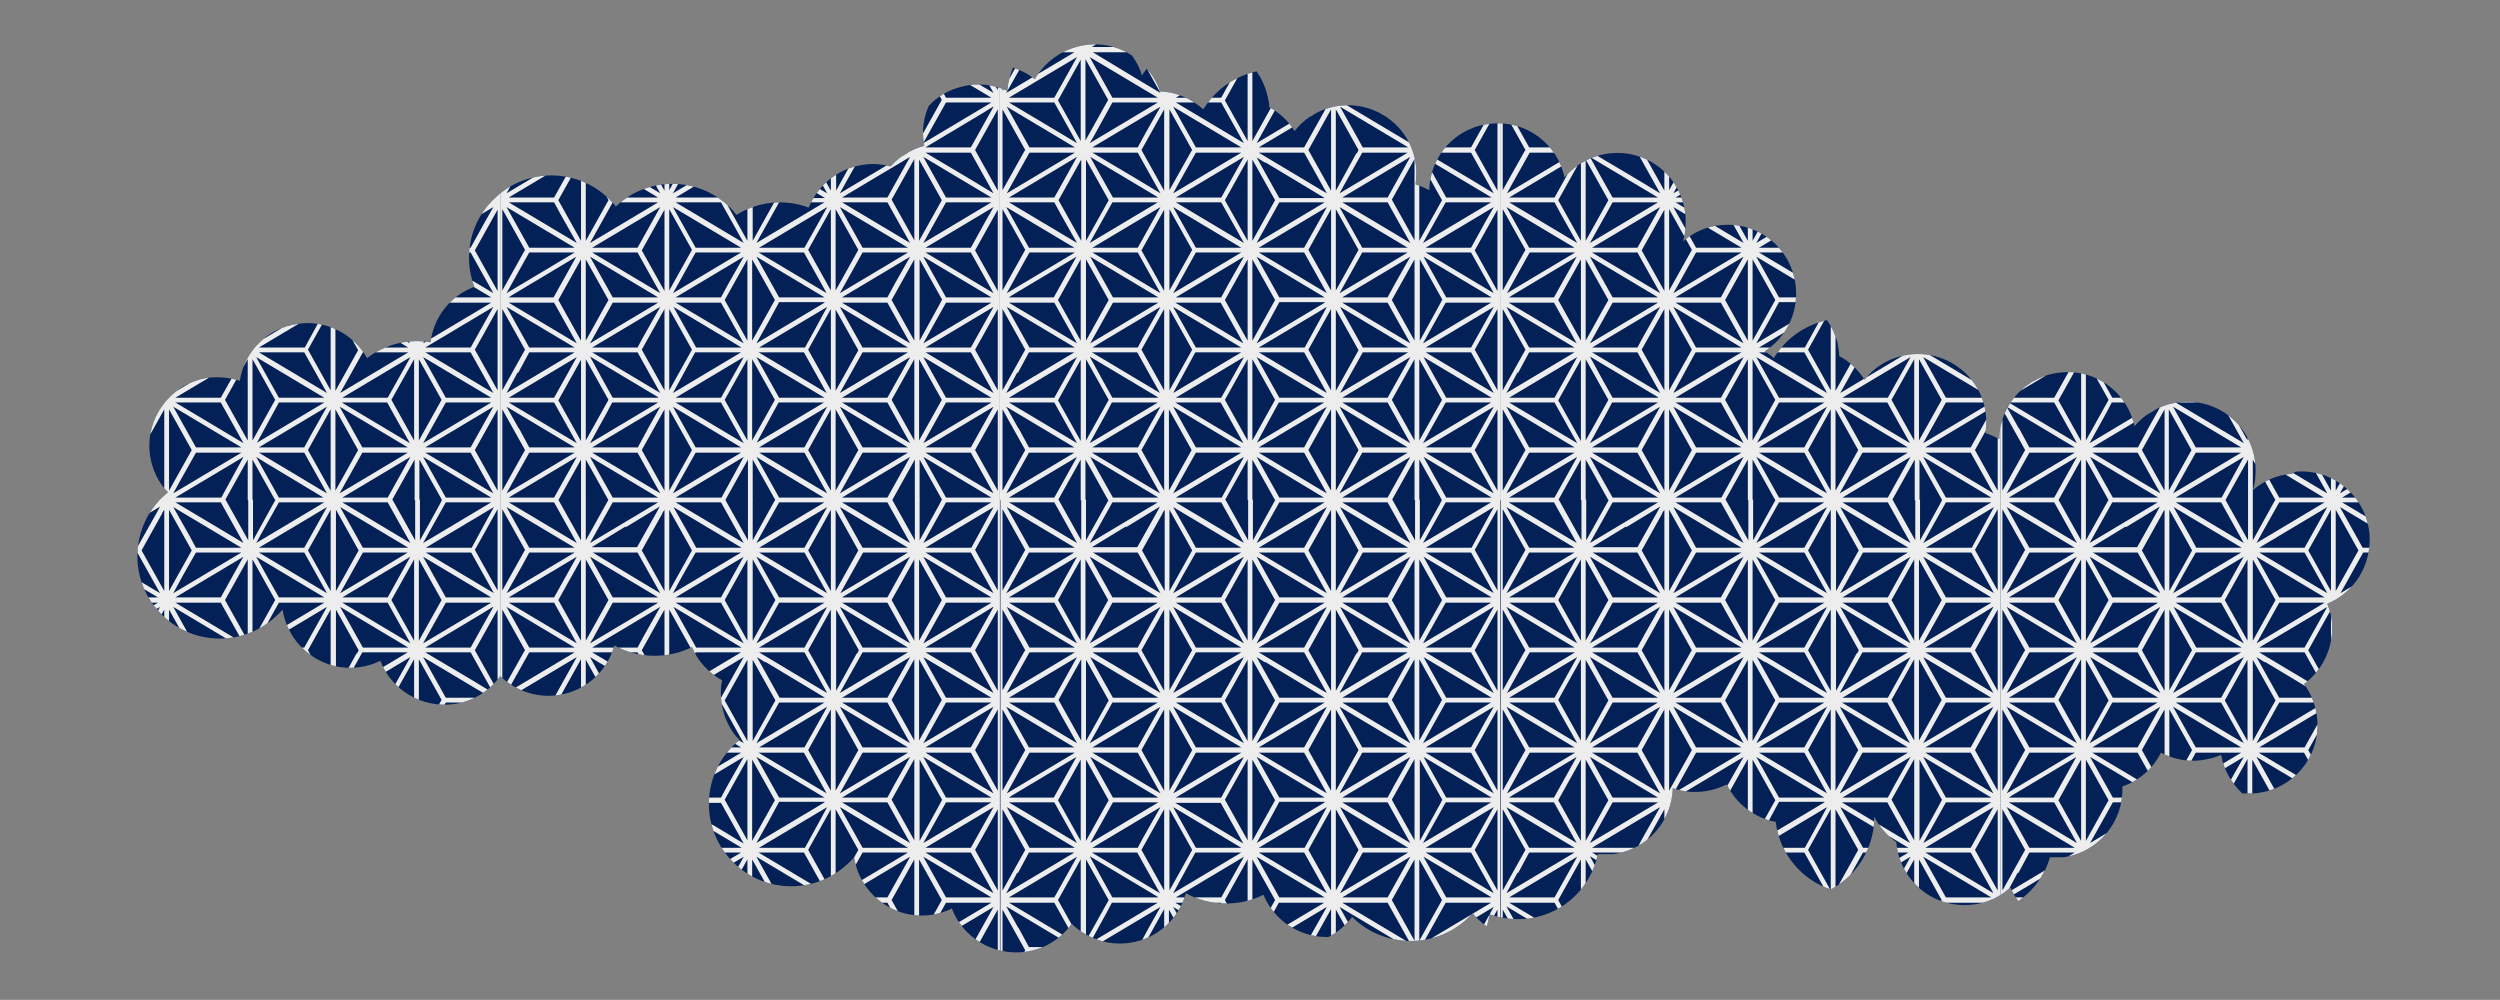
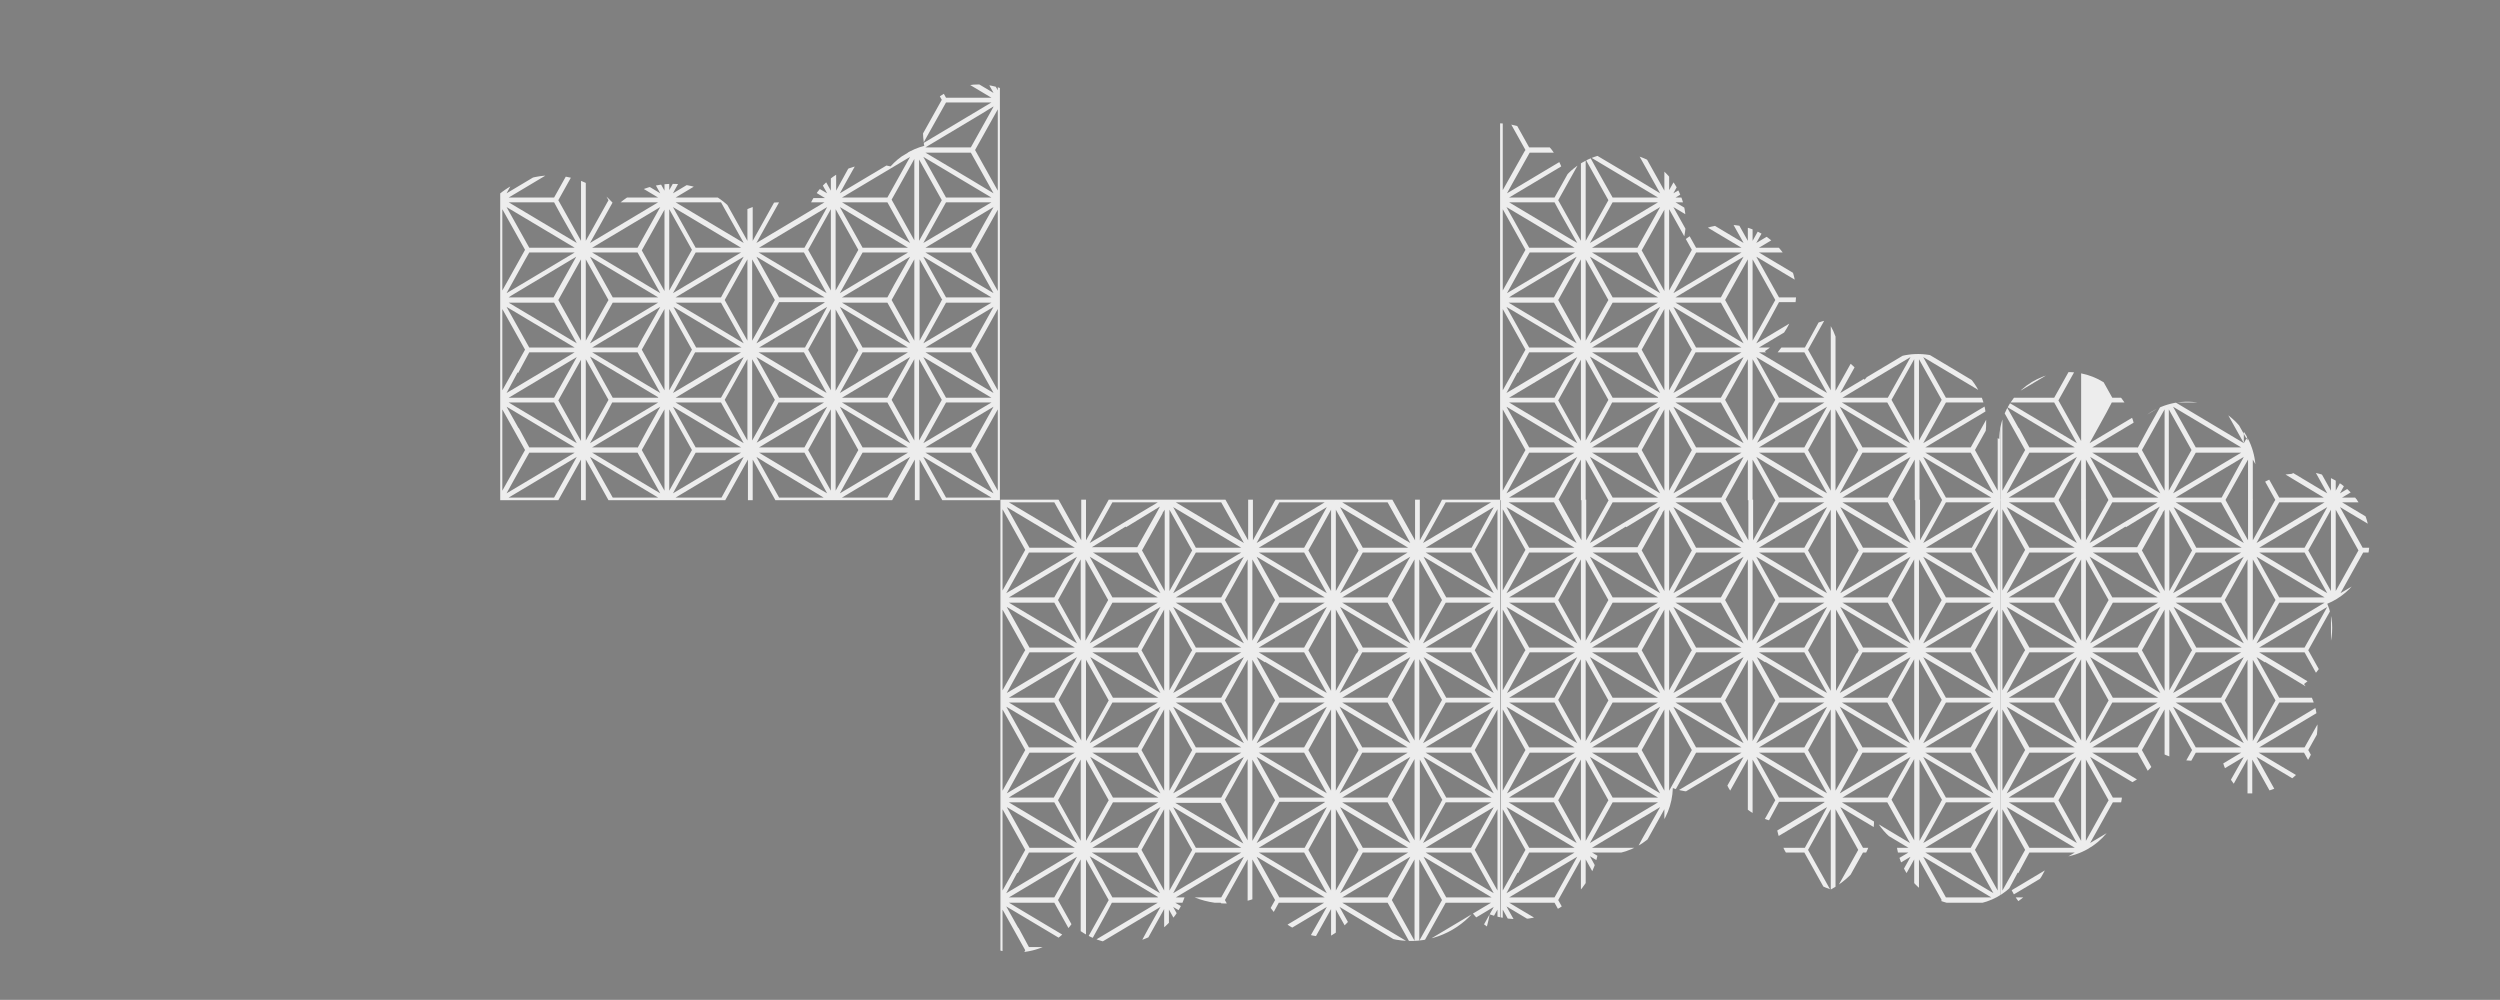
<svg xmlns="http://www.w3.org/2000/svg" id="_レイヤー_2" data-name="レイヤー 2" viewBox="0 0 47.33 18.93">
  <rect x="0" y="0" width="47.33" height="18.93" fill="#808080" stroke="none" />
  <defs>
    <style>
      .cls-1 {
        clip-path: url(#clippath);
      }

      .cls-2 {
        fill: none;
      }

      .cls-2, .cls-3, .cls-4 {
        stroke-width: 0px;
      }

      .cls-3 {
        fill: #ededed;
      }

      .cls-4 {
        fill: #032156;
      }
    </style>
    <clipPath id="clippath">
      <path class="cls-2" d="M43.39,8.97c-.29.02-.54.14-.74.31.05-.15.06-.31.05-.48-.06-.72-.68-1.25-1.4-1.19-.36.03-.68.21-.89.46-.13-.63-.72-1.08-1.37-1.02-.67.05-1.18.6-1.19,1.26-.08-.04-.17-.08-.26-.11.02-.16.02-.34-.02-.51-.17-.7-.88-1.12-1.57-.95-.29.07-.53.23-.7.45-.12-.19-.29-.35-.48-.45,0-.08-.02-.16-.03-.24-.04-.16-.11-.31-.2-.44-.26.06-.51.18-.72.37-.11.1-.21.22-.29.35-.05-.05-.11-.09-.17-.13.39-.25.63-.7.59-1.2-.06-.72-.68-1.25-1.4-1.19-.29.02-.54.14-.74.31.05-.15.06-.31.05-.48-.06-.72-.68-1.25-1.4-1.19-.36.03-.68.21-.89.46-.13-.63-.72-1.08-1.37-1.02-.67.05-1.18.6-1.19,1.26-.08-.04-.17-.08-.26-.11.02-.16.02-.34-.02-.51-.17-.7-.88-1.12-1.57-.95-.29.07-.53.23-.7.45-.12-.19-.29-.35-.48-.45,0-.08-.02-.16-.04-.24-.04-.16-.11-.31-.2-.44-.26.06-.51.18-.72.37-.11.1-.21.22-.29.35-.22-.2-.51-.33-.82-.34-.05-.16-.14-.31-.25-.43-.03.04-.07.09-.09.13-.04-.14-.11-.27-.19-.38-.21-.14-.47-.22-.75-.21-.47.02-.87.28-1.09.66-.12-.1-.26-.17-.41-.22-.06.14-.1.29-.11.44-.26-.12-.56-.16-.86-.08-.25.06-.47.19-.63.37-.09.21-.13.44-.09.69,0,.02,0,.04.01.06-.26.07-.48.21-.64.39-.16-.04-.34-.06-.52-.03-.48.07-.86.39-1.03.81-.45-.17-.96-.12-1.37.14-.02-.03-.04-.05-.06-.08-.58-.64-1.57-.68-2.2-.1,0,0-.02.02-.02.02-.02-.03-.04-.05-.07-.08-.58-.64-1.57-.68-2.2-.1-.49.44-.63,1.12-.41,1.7-.46.17-.77.58-.83,1.05-.41-.07-.85.03-1.2.3-.25-.45-.77-.73-1.31-.65-.58.08-1.02.53-1.1,1.08-.18-.06-.39-.08-.59-.06-.71.1-1.21.76-1.11,1.47.04.27.16.52.34.7-.02.02-.05.04-.07.06-.64.58-.68,1.57-.1,2.2.58.64,1.57.68,2.2.1.05-.05.1-.09.14-.14.11.7.76,1.19,1.46,1.09.14-.02.27-.06.39-.12.21.55.78.9,1.39.82.37-.05.68-.25.88-.53.28.27.68.42,1.09.36.53-.07.94-.46,1.07-.94.45.25,1.01.26,1.47.03.11.27.32.49.57.63-.03.14-.03.28-.01.43.04.27.16.52.34.7-.02.02-.05.04-.07.06-.64.58-.68,1.57-.1,2.2.58.64,1.57.68,2.2.1.05-.05.1-.09.14-.14.11.7.76,1.19,1.46,1.09.14-.02.27-.06.39-.12.21.55.78.9,1.39.82.37-.05.68-.25.88-.53.28.27.68.42,1.09.36.53-.07.94-.46,1.07-.94.45.25,1.01.26,1.47.03.2.49.69.81,1.23.8.18-.09.33-.23.45-.38.22.22.5.37.83.43.56.1,1.1-.11,1.45-.5.08.1.17.18.27.25.02-.08.04-.15.05-.23.23.08.48.11.74.08.67-.09,1.18-.59,1.31-1.22.1,0,.2,0,.3,0,.64-.09,1.1-.62,1.12-1.25.19.07.39.09.61.06.15-.02.29-.07.41-.13.18.37.53.64.93.71,0,0,0,.01,0,.02.08.6.5,1.08,1.04,1.26.41-.22.71-.61.8-1.1.02-.09.02-.18.02-.28.1.19.24.36.42.48,0,0,0,0,0,0,.06.72.68,1.25,1.4,1.19.29-.02.56-.14.76-.33.04.09.09.18.15.26.29-.2.5-.49.6-.83.08,0,.16,0,.25,0,.67-.09,1.15-.68,1.12-1.34.32-.11.58-.34.73-.64.23.12.5.18.78.14.13-.02.25-.05.36-.1.05.29.2.54.4.73.07,0,.15,0,.23,0,.72-.06,1.25-.68,1.19-1.4-.02-.25-.11-.48-.25-.67.35-.26.56-.69.53-1.15-.01-.13-.04-.25-.09-.37.51-.21.84-.73.8-1.31-.06-.72-.68-1.25-1.4-1.19Z" />
    </clipPath>
  </defs>
  <g id="_レイヤー_1-2" data-name="レイヤー 1">
    <g>
-       <path class="cls-4" d="M43.39,8.97c-.29.02-.54.14-.74.31.05-.15.06-.31.05-.48-.06-.72-.68-1.25-1.4-1.19-.36.03-.68.21-.89.46-.13-.63-.72-1.08-1.37-1.02-.67.05-1.18.6-1.19,1.26-.08-.04-.17-.08-.26-.11.02-.16.02-.34-.02-.51-.17-.7-.88-1.12-1.57-.95-.29.07-.53.23-.7.45-.12-.19-.29-.35-.48-.45,0-.08-.02-.16-.03-.24-.04-.16-.11-.31-.2-.44-.26.06-.51.18-.72.37-.11.1-.21.22-.29.35-.05-.05-.11-.09-.17-.13.39-.25.63-.7.59-1.2-.06-.72-.68-1.25-1.4-1.19-.29.02-.54.14-.74.31.05-.15.06-.31.05-.48-.06-.72-.68-1.25-1.4-1.19-.36.03-.68.21-.89.46-.13-.63-.72-1.08-1.37-1.02-.67.05-1.18.6-1.19,1.26-.08-.04-.17-.08-.26-.11.02-.16.02-.34-.02-.51-.17-.7-.88-1.12-1.57-.95-.29.07-.53.23-.7.45-.12-.19-.29-.35-.48-.45,0-.08-.02-.16-.04-.24-.04-.16-.11-.31-.2-.44-.26.06-.51.18-.72.37-.11.1-.21.22-.29.35-.22-.2-.51-.33-.82-.34-.05-.16-.14-.31-.25-.43-.03.04-.07.09-.09.13-.04-.14-.11-.27-.19-.38-.21-.14-.47-.22-.75-.21-.47.02-.87.28-1.09.66-.12-.1-.26-.17-.41-.22-.06.14-.1.29-.11.44-.26-.12-.56-.16-.86-.08-.25.06-.47.19-.63.37-.09.21-.13.44-.09.69,0,.02,0,.04.01.06-.26.07-.48.21-.64.39-.16-.04-.34-.06-.52-.03-.48.07-.86.39-1.03.81-.45-.17-.96-.12-1.37.14-.02-.03-.04-.05-.06-.08-.58-.64-1.57-.68-2.2-.1,0,0-.02.02-.02.02-.02-.03-.04-.05-.07-.08-.58-.64-1.57-.68-2.2-.1-.49.44-.63,1.12-.41,1.7-.46.17-.77.58-.83,1.05-.41-.07-.85.03-1.2.3-.25-.45-.77-.73-1.31-.65-.58.08-1.02.53-1.1,1.08-.18-.06-.39-.08-.59-.06-.71.1-1.21.76-1.11,1.47.04.27.16.52.34.7-.02.02-.05.04-.07.06-.64.58-.68,1.57-.1,2.2.58.64,1.57.68,2.2.1.05-.05.1-.09.14-.14.11.7.76,1.19,1.46,1.09.14-.02.27-.06.39-.12.21.55.78.9,1.39.82.37-.05.68-.25.88-.53.28.27.68.42,1.09.36.53-.07.94-.46,1.07-.94.45.25,1.01.26,1.47.03.11.27.32.49.57.63-.03.14-.03.28-.01.43.04.27.16.52.34.7-.02.02-.05.04-.07.06-.64.58-.68,1.57-.1,2.2.58.64,1.57.68,2.2.1.05-.05.1-.09.14-.14.11.7.76,1.19,1.46,1.09.14-.02.27-.06.39-.12.21.55.78.9,1.39.82.37-.05.68-.25.88-.53.28.27.68.42,1.09.36.53-.07.94-.46,1.07-.94.45.25,1.01.26,1.47.03.2.49.69.81,1.23.8.18-.09.33-.23.45-.38.22.22.5.37.83.43.56.1,1.1-.11,1.45-.5.08.1.17.18.27.25.02-.08.04-.15.05-.23.23.08.48.11.74.08.67-.09,1.18-.59,1.31-1.22.1,0,.2,0,.3,0,.64-.09,1.1-.62,1.12-1.25.19.07.39.09.61.06.15-.02.29-.07.41-.13.18.37.53.64.93.71,0,0,0,.01,0,.02.08.6.5,1.08,1.04,1.26.41-.22.71-.61.8-1.1.02-.09.02-.18.02-.28.1.19.24.36.42.48,0,0,0,0,0,0,.06.72.68,1.25,1.4,1.19.29-.02.56-.14.76-.33.04.09.09.18.15.26.29-.2.5-.49.6-.83.08,0,.16,0,.25,0,.67-.09,1.15-.68,1.12-1.34.32-.11.58-.34.73-.64.23.12.5.18.78.14.13-.02.25-.05.36-.1.05.29.2.54.4.73.07,0,.15,0,.23,0,.72-.06,1.25-.68,1.19-1.4-.02-.25-.11-.48-.25-.67.35-.26.56-.69.53-1.15-.01-.13-.04-.25-.09-.37.51-.21.84-.73.8-1.31-.06-.72-.68-1.25-1.4-1.19Z" />
      <g class="cls-1">
        <g>
-           <path class="cls-3" d="M9.47,18.93v-9.47h-1.1l-.04.08-.38.69v-.77h-.09v.77s-.43-.77-.43-.77h0s-2.21,0-2.21,0l-.02.03-.41.74v-.77h-.09v.77s-.43-.77-.43-.77h0s-2.21,0-2.21,0l-.43.77v-.77h-.09v.77s-.43-.77-.43-.77h0s-1.1,0-1.1,0v9.47h1.1s.43-.77.43-.77v.77h.09v-.77s.13.23.13.23l.3.54h2.21s.43-.77.43-.77v.77h.09v-.77s.43.77.43.77h2.21s.43-.77.43-.77v.77h.09v-.77s.43.77.43.77h1.1ZM1.45,10.28l-1.29-.77h.86s.43.77.43.77ZM6.14,18.89h-.86s-.43-.77-.43-.77l.16.1,1.13.68ZM.12,11.49l1.29.77h-.86s-.43-.77-.43-.77ZM1.41,14.15h-.86s-.43-.77-.43-.77l1.29.77ZM8.44,16.99l-.43-.77,1.29.77h-.86ZM8.44,15.1l-.43-.77,1.29.77h-.86ZM8.44,13.21l-.43-.77,1.29.77h-.86ZM1.02,15.19l.43.77-1.29-.77h.86ZM8.36,15.15l-.03.06-.39.71v-1.54s.43.77.43.77ZM1.53,10.59v1.54s-.43-.77-.43-.77l.43-.77ZM4.57,12.35l-1.29.77.11-.2.32-.57h.86ZM1.62,12.49l.43.77-.43.77v-1.54ZM1.7,15.96l.43-.77h.86s-1.29.77-1.29.77ZM3.2,16.86v-1.54s.43.77.43.77l-.43.77ZM6.48,15.1l1.29-.77-.3.53-.13.24h-.86ZM6.75,12.37l-.39.71v-1.54s.43.77.43.77l-.03.06ZM1.7,12.44l1.29.77h-.86s-.27-.48-.27-.48l-.16-.29ZM2.99,13.3l-1.29.77.43-.77h.86ZM3.28,15.28l1.29.77h-.86s-.43-.77-.43-.77ZM1.7,14.33l1.29.77h-.86s-.43-.77-.43-.77ZM6.14,13.3l-1.29.77.43-.77h.86ZM6.19,15.02l-1.29-.77h.86s.43.77.43.77ZM3.2,14.97v-1.54s.43.77.43.77l-.43.77ZM4.57,14.25l-1.29.77.08-.14.35-.63h.86ZM4.9,14.15l1.29-.77-.06.11-.37.66h-.86ZM6.26,14.97l-.43-.77.43-.77v1.54ZM6.14,15.1h-.86s-.43-.77-.43-.77l1.29.77ZM4.69,15.91l-.43-.77.43-.77v1.54ZM3.32,15.1l1.29-.77-.3.53-.13.24h-.86ZM2.6,14.25l.43.77-1.29-.77h.86ZM3.11,13.43v1.54s-.43-.77-.43-.77l.43-.77ZM4.57,14.15h-.86s-.43-.77-.43-.77l1.29.77ZM6.78,14.2l-.43.77v-1.54s.43.77.43.77ZM5.21,15.15l-.43.77v-1.54s.43.77.43.77ZM4.18,15.71l-.86-.51h.86s.43.77.43.77l-.43-.26ZM1.74,14.15l1.29-.77-.43.77h-.86ZM3.32,13.3h.86s.43.77.43.77l-1.29-.77ZM4.69,12.49v1.54s-.43-.77-.43-.77l.43-.77ZM4.78,12.49l.43.77-.43.77v-1.54ZM6.14,15.19l-1.29.77.23-.41.2-.37h.86ZM3.32,13.21l1.29-.77-.43.77h-.86ZM5.02,12.53l1.13.68h-.86s-.43-.77-.43-.77l.16.1ZM4.9,12.35h.86s.43.77.43.77l-.12-.07-1.17-.7ZM7.72,14.15h-.86s-.43-.77-.43-.77l1.29.77ZM7.72,14.25l-1.29.77.43-.77h.86ZM6.44,15.28l1.29.77h-.86s-.43-.77-.43-.77ZM6.26,16.86l-.43-.77.43-.77v1.54ZM4.9,16.05l1.29-.77-.13.24-.29.53h-.86ZM1.62,14.38l.43.77-.08.14-.35.63v-1.54ZM3.2,11.54l.43.77-.02.03-.41.73v-1.54ZM6.44,11.49l1.29.77h-.86s-.43-.77-.43-.77ZM7.72,12.35l-1.29.77.11-.2.32-.57h.86ZM6.48,13.21l1.29-.77-.43.77h-.86ZM7.76,15.96l-1.29-.77h.86s.43.77.43.77ZM6.78,16.09l-.43.77v-1.54s.43.77.43.77ZM6.19,16.91l-1.29-.77h.86s.43.77.43.77ZM6.14,16.99h-.86s-.43-.77-.43-.77l1.29.77ZM4.57,16.14l-1.29.77.17-.31.25-.46h.86ZM3.11,16.86l-.43-.77.43-.77v1.54ZM1.74,12.35h.86s.43.77.43.77l-.43-.26-.86-.51ZM3.11,11.54v1.54s-.43-.77-.43-.77l.43-.77ZM3.28,11.49l1.29.77h-.86s-.43-.77-.43-.77ZM4.9,12.26l1.29-.77-.43.77h-.86ZM6.26,11.54v1.54s-.43-.77-.43-.77l.43-.77ZM7.76,14.07l-1.29-.77h.86s.43.77.43.77ZM7.84,15.91l-.43-.77.43-.77v1.54ZM6.44,16.91l.43-.77h.86s-1.29.77-1.29.77ZM5.21,17.04l-.43.77v-1.54s.43.77.43.77ZM1.74,16.05l1.29-.77-.34.6-.09.17h-.86ZM1.74,12.26l1.29-.77-.3.53-.13.24h-.86ZM7.84,14.02l-.43-.77.43-.77v1.54ZM7.84,17.81l-.43-.77.43-.77v1.54ZM6.48,16.99l1.29-.77-.06.11-.37.66h-.86ZM4.86,17.86l.12-.22.3-.55h.86s-1.29.77-1.29.77ZM4.69,17.81l-.43-.77.43-.77v1.54ZM3.32,16.99l1.29-.77-.06.11-.37.66h-.86ZM3.03,16.91l-1.29-.77h.86s.43.77.43.77ZM2.99,16.99h-.86s-.19-.34-.19-.34l-.24-.44,1.29.77ZM1.53,16.27v1.54s-.43-.77-.43-.77l.43-.77ZM1.1,13.25l.43-.77v1.54s-.43-.77-.43-.77ZM3.32,11.41h.86s.43.77.43.77l-1.29-.77ZM4.69,10.59v1.54s-.43-.77-.43-.77l.43-.77ZM4.78,10.59l.43.77-.43.77v-1.54ZM6.48,11.41h.86s.43.77.43.77l-1.29-.77ZM7.84,10.59v1.54s-.43-.77-.43-.77l.43-.77ZM8.36,17.04l-.43.77v-1.54s.43.77.43.77ZM7.76,17.86l-1.29-.77h.86s.43.77.43.77ZM5.89,17.7l-.13.24h-.86s1.29-.77,1.29-.77l-.3.53ZM4.61,17.86l-1.29-.77h.86s.43.77.43.77ZM1.62,17.81v-1.54s.43.77.43.77l-.43.77ZM.17,17.09h.86s.43.77.43.77l-1.29-.77ZM.17,16.99l1.29-.77-.43.77H.17ZM1.53,14.38v1.54s-.43-.77-.43-.77l.43-.77ZM.17,13.3h.86s.13.24.13.24l.3.53-1.29-.77ZM.17,13.21l1.29-.77-.24.43-.19.34H.17ZM.17,11.41h.86s.43.77.43.77l-1.29-.77ZM.17,11.31l1.29-.77-.43.77H.17ZM2.05,11.36l-.43.77v-1.54s.43.77.43.77ZM2.13,11.41h.86s-1.29.77-1.29.77l.06-.1.37-.67ZM3.32,11.31l1.29-.77-.03.05-.4.72h-.86ZM6.14,11.41l-1.29.77.43-.77h.86ZM6.48,11.31l1.29-.77-.03.05-.4.72h-.86ZM8.01,10.54l1.29.77h-.86s-.43-.77-.43-.77ZM8.36,11.36l-.43.77v-1.54s.43.77.43.77ZM8.36,13.25l-.43.77v-1.54s.43.77.43.77ZM6.26,18.75l-.43-.77.43-.77v1.54ZM4.57,17.94h-.86s-.43-.77-.43-.77l1.29.77ZM3.11,18.75l-.43-.77.43-.77v1.54ZM2.6,17.94h-.86s1.29-.77,1.29-.77l-.23.41-.2.37ZM2.99,17.09l-1.29.77.32-.58.1-.19h.86ZM.35,17.57l-.23-.41,1.29.77h-.86s-.2-.37-.2-.37ZM.17,15.1l.06-.04,1.22-.73-.43.77H.17ZM2.99,11.31h-.86s-.1-.18-.1-.18l-.33-.59,1.29.77ZM3.2,9.65l.43.77-.43.77v-1.54ZM6.14,11.31h-.86s-.27-.48-.27-.48l-.16-.29,1.29.77ZM6.05,10.03l.21-.38v1.54s-.43-.77-.43-.77l.22-.39ZM6.36,9.65l.43.77-.43.77v-1.54ZM7.72,10.46l-.96.58-.32.19.43-.77h.86ZM9.3,11.41l-1.29.77.06-.11.37-.66h.86ZM9.34,11.49l-.43.77h-.86s1.07-.64,1.07-.64l.21-.13ZM9.34,13.12l-.43-.26-.86-.51h.86s.43.77.43.77ZM9.3,13.3l-1.29.77.43-.77h.86ZM9.34,13.38l-.17.3-.26.47h-.86s1.29-.77,1.29-.77ZM9.34,15.02l-1.29-.77h.86s.43.77.43.77ZM9.3,15.19l-1.29.77.43-.77h.86ZM9.3,17.09l-1.29.77.43-.77h.86ZM7.72,17.94h-.86s-.43-.77-.43-.77l1.29.77ZM6.78,17.99l-.43.77v-1.54s.43.77.43.77ZM3.63,17.99l-.43.77v-1.54s.43.77.43.77ZM1.41,18.03l-1.29.77.11-.2.32-.57h.86ZM.34,16.53l.21-.39h.86s-1.29.77-1.29.77l.21-.39ZM.12,15.28l1.29.77h-.86s-.43-.77-.43-.77ZM.48,14.39l.08-.14h.86s-1.29.77-1.29.77l.35-.63ZM.24,12.92l.32-.57h.86s-1.29.77-1.29.77l.11-.2ZM.42,10.7l.13-.24h.86s-1.29.77-1.29.77l.3-.53ZM.12,9.6l1.29.77h-.86s-.43-.77-.43-.77ZM1.74,10.46h.86s.43.77.43.77l-.32-.19-.96-.58ZM3.07,9.71l.04-.06v1.54s-.43-.77-.43-.77l.39-.7ZM3.28,9.6l1.29.77h-.86s-.13-.24-.13-.24l-.3-.53ZM4.57,10.46l-1.29.77.18-.33.25-.44h.86ZM4.9,10.46h.86s.43.77.43.77l-1.29-.77ZM6.44,9.6l1.29.77h-.86s-.43-.77-.43-.77ZM8.06,10.46h.86s.43.77.43.77l-1.29-.77ZM9.34,15.28l-.43.77h-.86s1.29-.77,1.29-.77ZM9.34,16.91l-1.29-.77h.86s.43.77.43.77ZM9.34,17.17l-.43.77h-.86s1.29-.77,1.29-.77ZM9.34,18.8l-1.29-.77h.86s.43.77.43.77ZM7.72,18.03l-1.29.77.11-.2.32-.57h.86ZM6.07,18.73l-1.17-.7h.86s.43.77.43.77l-.12-.07ZM4.57,18.03l-1.29.77.11-.2.32-.57h.86ZM3.03,18.8l-1.29-.77h.86s.43.77.43.77ZM1.7,18.12l1.29.77h-.86s-.27-.48-.27-.48l-.16-.29ZM.05,17.22l.43.77-.43.77v-1.54ZM.05,16.86v-1.54s.43.77.43.77l-.43.77ZM.05,14.97v-1.54s.43.77.43.77l-.43.77ZM.05,11.54l.43.77-.02.03-.41.73v-1.54ZM.05,11.18v-1.54s.43.77.43.77l-.43.77ZM2.39,9.98l.64-.39-.07.13-.36.64h-.86s.64-.39.64-.39ZM3.32,9.51h.86s.43.77.43.77l-1.29-.77ZM4.9,10.37l1.29-.77-.43.77h-.86ZM6.48,9.51h.86s.43.77.43.77l-.12-.07-1.17-.7ZM8.06,10.37l1.29-.77-.17.31-.25.46h-.86ZM9.42,11.18l-.43-.77.18-.32.25-.45v1.54ZM9.42,11.54v1.54s-.43-.77-.43-.77l.43-.77ZM9.42,13.43v1.54s-.43-.77-.43-.77l.43-.77ZM9.42,16.86l-.43-.77.18-.32.25-.45v1.54ZM9.42,17.22v1.54s-.43-.77-.43-.77l.43-.77ZM8.01,18.12l1.29.77h-.86s-.43-.77-.43-.77ZM6.48,18.89l1.29-.77-.43.77h-.86ZM3.32,18.89l1.29-.77-.24.44-.18.33h-.86ZM.17,18.89l1.29-.77-.24.43-.19.34H.17ZM2.99,9.51l-1.29.77.14-.25.29-.52h.86ZM6.14,9.51l-1.29.77.11-.2.32-.57h.86ZM9.3,9.51l-1.29.77.43-.77h.86Z" />
-           <path class="cls-3" d="M9.47,9.47V0h-1.1l-.04.08-.38.69V0h-.09v.77S7.42,0,7.42,0h0S5.21,0,5.21,0l-.02.03-.41.74V0h-.09v.77S4.26,0,4.26,0h0S2.05,0,2.05,0l-.43.77V0h-.09v.77S1.1,0,1.1,0h0S0,0,0,0v9.47h1.1s.43-.77.43-.77v.77h.09v-.77s.13.23.13.23l.3.54h2.21s.43-.77.43-.77v.77h.09v-.77s.43.77.43.77h2.21s.43-.77.43-.77v.77h.09v-.77s.43.77.43.77h1.1ZM1.45.82L.17.05h.86s.43.77.43.77ZM6.14,9.42h-.86s-.43-.77-.43-.77l.16.1,1.13.68ZM.12,2.02l1.29.77h-.86s-.43-.77-.43-.77ZM1.41,4.69h-.86s-.43-.77-.43-.77l1.29.77ZM8.44,7.53l-.43-.77,1.29.77h-.86ZM8.44,5.63l-.43-.77,1.29.77h-.86ZM8.44,3.74l-.43-.77,1.29.77h-.86ZM1.02,5.73l.43.77-1.29-.77h.86ZM8.36,5.68l-.03.06-.39.71v-1.54s.43.77.43.77ZM1.53,1.13v1.54s-.43-.77-.43-.77l.43-.77ZM4.57,2.89l-1.29.77.11-.2.32-.57h.86ZM1.62,3.02l.43.77-.43.77v-1.54ZM1.7,6.5l.43-.77h.86s-1.29.77-1.29.77ZM3.2,7.39v-1.54s.43.77.43.77l-.43.77ZM6.48,5.63l1.29-.77-.3.53-.13.24h-.86ZM6.75,2.9l-.39.71v-1.54s.43.77.43.77l-.03.06ZM1.7,2.97l1.29.77h-.86s-.27-.48-.27-.48l-.16-.29ZM2.99,3.83l-1.29.77.43-.77h.86ZM3.28,5.81l1.29.77h-.86s-.43-.77-.43-.77ZM1.7,4.86l1.29.77h-.86s-.43-.77-.43-.77ZM6.14,3.83l-1.29.77.43-.77h.86ZM6.19,5.55l-1.29-.77h.86s.43.77.43.77ZM3.2,5.5v-1.54s.43.77.43.77l-.43.77ZM4.57,4.78l-1.29.77.08-.14.35-.63h.86ZM4.9,4.69l1.29-.77-.06.11-.37.66h-.86ZM6.26,5.5l-.43-.77.43-.77v1.54ZM6.14,5.63h-.86s-.43-.77-.43-.77l1.29.77ZM4.69,6.45l-.43-.77.43-.77v1.54ZM3.32,5.63l1.29-.77-.3.53-.13.24h-.86ZM2.6,4.78l.43.77-1.29-.77h.86ZM3.11,3.97v1.54s-.43-.77-.43-.77l.43-.77ZM4.57,4.69h-.86s-.43-.77-.43-.77l1.29.77ZM6.78,4.73l-.43.77v-1.54s.43.77.43.77ZM5.21,5.68l-.43.77v-1.54s.43.77.43.77ZM4.18,6.24l-.86-.51h.86s.43.77.43.77l-.43-.26ZM1.74,4.69l1.29-.77-.43.77h-.86ZM3.32,3.83h.86s.43.77.43.77l-1.29-.77ZM4.69,3.02v1.54s-.43-.77-.43-.77l.43-.77ZM4.78,3.02l.43.77-.43.77v-1.54ZM6.14,5.73l-1.29.77.23-.41.2-.37h.86ZM3.32,3.74l1.29-.77-.43.77h-.86ZM5.02,3.07l1.13.68h-.86s-.43-.77-.43-.77l.16.1ZM4.9,2.89h.86s.43.77.43.77l-.12-.07-1.17-.7ZM7.72,4.69h-.86s-.43-.77-.43-.77l1.29.77ZM7.72,4.78l-1.29.77.43-.77h.86ZM6.44,5.81l1.29.77h-.86s-.43-.77-.43-.77ZM6.26,7.39l-.43-.77.43-.77v1.54ZM4.9,6.58l1.29-.77-.13.24-.29.53h-.86ZM1.62,4.91l.43.77-.08.14-.35.63v-1.54ZM3.2,2.07l.43.77-.02.03-.41.73v-1.54ZM6.44,2.02l1.29.77h-.86s-.43-.77-.43-.77ZM7.72,2.89l-1.29.77.11-.2.32-.57h.86ZM6.48,3.74l1.29-.77-.43.77h-.86ZM7.76,6.5l-1.29-.77h.86s.43.77.43.77ZM6.78,6.63l-.43.77v-1.54s.43.77.43.77ZM6.19,7.44l-1.29-.77h.86s.43.77.43.77ZM6.14,7.53h-.86s-.43-.77-.43-.77l1.29.77ZM4.57,6.67l-1.29.77.17-.31.25-.46h.86ZM3.11,7.39l-.43-.77.43-.77v1.54ZM1.74,2.89h.86s.43.77.43.77l-.43-.26-.86-.51ZM3.11,2.07v1.54s-.43-.77-.43-.77l.43-.77ZM3.28,2.02l1.29.77h-.86s-.43-.77-.43-.77ZM4.9,2.79l1.29-.77-.43.77h-.86ZM6.26,2.07v1.54s-.43-.77-.43-.77l.43-.77ZM7.76,4.6l-1.29-.77h.86s.43.77.43.77ZM7.84,6.45l-.43-.77.43-.77v1.54ZM6.44,7.44l.43-.77h.86s-1.29.77-1.29.77ZM5.21,7.57l-.43.77v-1.54s.43.77.43.77ZM1.74,6.58l1.29-.77-.34.6-.09.17h-.86ZM1.74,2.79l1.29-.77-.3.53-.13.24h-.86ZM7.84,4.55l-.43-.77.43-.77v1.54ZM7.84,8.34l-.43-.77.43-.77v1.54ZM6.48,7.53l1.29-.77-.06.11-.37.66h-.86ZM4.86,8.39l.12-.22.3-.55h.86s-1.29.77-1.29.77ZM4.69,8.34l-.43-.77.43-.77v1.54ZM3.32,7.53l1.29-.77-.06.11-.37.66h-.86ZM3.03,7.44l-1.29-.77h.86s.43.77.43.77ZM2.99,7.53h-.86s-.19-.34-.19-.34l-.24-.44,1.29.77ZM1.53,6.81v1.54s-.43-.77-.43-.77l.43-.77ZM1.1,3.79l.43-.77v1.54s-.43-.77-.43-.77ZM3.32,1.94h.86s.43.77.43.77l-1.29-.77ZM4.69,1.13v1.54s-.43-.77-.43-.77l.43-.77ZM4.78,1.13l.43.77-.43.77v-1.54ZM6.48,1.94h.86s.43.77.43.77l-1.29-.77ZM7.84,1.13v1.54s-.43-.77-.43-.77l.43-.77ZM8.36,7.57l-.43.77v-1.54s.43.77.43.77ZM7.76,8.39l-1.29-.77h.86s.43.77.43.77ZM5.89,8.23l-.13.24h-.86s1.29-.77,1.29-.77l-.3.53ZM4.61,8.39l-1.29-.77h.86s.43.77.43.77ZM1.62,8.34v-1.54s.43.77.43.77l-.43.77ZM.17,7.62h.86s.43.77.43.77l-1.29-.77ZM.17,7.53l1.29-.77-.43.77H.17ZM1.53,4.91v1.54s-.43-.77-.43-.77l.43-.77ZM.17,3.83h.86s.13.24.13.24l.3.53L.17,3.83ZM.17,3.74l1.29-.77-.24.43-.19.34H.17ZM.17,1.94h.86s.43.77.43.77L.17,1.94ZM.17,1.85l1.29-.77-.43.77H.17ZM2.05,1.89l-.43.77v-1.54s.43.77.43.77ZM2.13,1.94h.86s-1.29.77-1.29.77l.06-.1.37-.67ZM3.32,1.85l1.29-.77-.03.05-.4.72h-.86ZM6.14,1.94l-1.29.77.43-.77h.86ZM6.48,1.85l1.29-.77-.03.05-.4.72h-.86ZM8.01,1.08l1.29.77h-.86s-.43-.77-.43-.77ZM8.36,1.89l-.43.77v-1.54s.43.77.43.77ZM8.36,3.79l-.43.77v-1.54s.43.77.43.77ZM6.26,9.29l-.43-.77.43-.77v1.54ZM4.57,8.47h-.86s-.43-.77-.43-.77l1.29.77ZM3.11,9.29l-.43-.77.43-.77v1.54ZM2.6,8.47h-.86s1.29-.77,1.29-.77l-.23.41-.2.37ZM2.99,7.62l-1.29.77.32-.58.1-.19h.86ZM.35,8.11l-.23-.41,1.29.77h-.86s-.2-.37-.2-.37ZM.17,5.63l.06-.04,1.22-.73-.43.77H.17ZM2.99,1.85h-.86s-.1-.18-.1-.18l-.33-.59,1.29.77ZM3.2.18l.43.77-.43.77V.18ZM6.14,1.85h-.86s-.27-.48-.27-.48l-.16-.29,1.29.77ZM6.05.56l.21-.38v1.54s-.43-.77-.43-.77l.22-.39ZM6.36.18l.43.77-.43.77V.18ZM7.72.99l-.96.58-.32.19.43-.77h.86ZM9.3,1.94l-1.29.77.06-.11.37-.66h.86ZM9.34,2.02l-.43.77h-.86s1.07-.64,1.07-.64l.21-.13ZM9.34,3.66l-.43-.26-.86-.51h.86s.43.77.43.77ZM9.3,3.83l-1.29.77.43-.77h.86ZM9.34,3.92l-.17.3-.26.47h-.86s1.29-.77,1.29-.77ZM9.34,5.55l-1.29-.77h.86s.43.77.43.77ZM9.3,5.73l-1.29.77.43-.77h.86ZM9.3,7.62l-1.29.77.43-.77h.86ZM7.72,8.47h-.86s-.43-.77-.43-.77l1.29.77ZM6.78,8.52l-.43.77v-1.54s.43.77.43.77ZM3.63,8.52l-.43.77v-1.54s.43.77.43.77ZM1.41,8.57l-1.29.77.11-.2.32-.57h.86ZM.34,7.06l.21-.39h.86S.12,7.44.12,7.44l.21-.39ZM.12,5.81l1.29.77h-.86s-.43-.77-.43-.77ZM.48,4.92l.08-.14h.86S.12,5.55.12,5.55l.35-.63ZM.24,3.46l.32-.57h.86S.12,3.66.12,3.66l.11-.2ZM.42,1.23l.13-.24h.86S.12,1.76.12,1.76l.3-.53ZM.12.13l1.29.77h-.86S.12.13.12.13ZM1.74.99h.86s.43.77.43.77l-.32-.19-.96-.58ZM3.07.24l.04-.06v1.54s-.43-.77-.43-.77l.39-.7ZM3.28.13l1.29.77h-.86s-.13-.24-.13-.24l-.3-.53ZM4.57.99l-1.29.77.18-.33.25-.44h.86ZM4.9.99h.86s.43.77.43.77l-1.29-.77ZM6.44.13l1.29.77h-.86s-.43-.77-.43-.77ZM8.06.99h.86s.43.77.43.77l-1.29-.77ZM9.34,5.81l-.43.77h-.86s1.29-.77,1.29-.77ZM9.34,7.44l-1.29-.77h.86s.43.77.43.77ZM9.34,7.7l-.43.77h-.86s1.29-.77,1.29-.77ZM9.34,9.34l-1.29-.77h.86s.43.77.43.77ZM7.72,8.57l-1.29.77.11-.2.32-.57h.86ZM6.07,9.27l-1.17-.7h.86s.43.77.43.77l-.12-.07ZM4.57,8.57l-1.29.77.11-.2.32-.57h.86ZM3.03,9.34l-1.29-.77h.86s.43.77.43.77ZM1.7,8.65l1.29.77h-.86s-.27-.48-.27-.48l-.16-.29ZM.05,7.75l.43.77-.43.77v-1.54ZM.05,7.39v-1.54s.43.77.43.77l-.43.77ZM.05,5.5v-1.54s.43.77.43.77l-.43.77ZM.05,2.07l.43.77-.02.03L.05,3.61v-1.54ZM.05,1.71V.18s.43.77.43.77L.05,1.71ZM2.39.51l.64-.39-.07.13-.36.64h-.86s.64-.39.64-.39ZM3.32.05h.86s.43.77.43.77L3.32.05ZM4.9.9l1.29-.77-.43.77h-.86ZM6.48.05h.86s.43.77.43.77l-.12-.07L6.48.05ZM8.06.9l1.29-.77-.17.31-.25.46h-.86ZM9.42,1.71l-.43-.77.18-.32.25-.45v1.54ZM9.42,2.07v1.54s-.43-.77-.43-.77l.43-.77ZM9.42,3.97v1.54s-.43-.77-.43-.77l.43-.77ZM9.42,7.39l-.43-.77.18-.32.25-.45v1.54ZM9.42,7.75v1.54s-.43-.77-.43-.77l.43-.77ZM8.01,8.65l1.29.77h-.86s-.43-.77-.43-.77ZM6.48,9.42l1.29-.77-.43.77h-.86ZM3.32,9.42l1.29-.77-.24.44-.18.33h-.86ZM.17,9.42l1.29-.77-.24.43-.19.34H.17ZM2.99.05l-1.29.77.14-.25L2.13.05h.86ZM6.14.05l-1.29.77.11-.2.32-.57h.86ZM9.3.05l-1.29.77.43-.77h.86Z" />
          <g>
-             <path class="cls-3" d="M18.93,18.93v-9.47h-1.1l-.04.08-.38.69v-.77h-.09v.77s-.43-.77-.43-.77h0s-2.21,0-2.21,0l-.02.03-.41.74v-.77h-.09v.77s-.43-.77-.43-.77h0s-2.21,0-2.21,0l-.43.77v-.77h-.09v.77s-.43-.77-.43-.77h0s-1.1,0-1.1,0v9.47h1.1s.43-.77.43-.77v.77h.09v-.77s.13.23.13.23l.3.54h2.21s.43-.77.43-.77v.77h.09v-.77s.43.77.43.77h2.21s.43-.77.43-.77v.77h.09v-.77s.43.77.43.77h1.1ZM10.92,10.28l-1.29-.77h.86s.43.77.43.77ZM15.61,18.89h-.86s-.43-.77-.43-.77l.16.1,1.13.68ZM9.59,11.49l1.29.77h-.86s-.43-.77-.43-.77ZM10.88,14.15h-.86s-.43-.77-.43-.77l1.29.77ZM17.91,16.99l-.43-.77,1.29.77h-.86ZM17.91,15.1l-.43-.77,1.29.77h-.86ZM17.91,13.21l-.43-.77,1.29.77h-.86ZM10.49,15.19l.43.77-1.29-.77h.86ZM17.83,15.15l-.03.06-.39.71v-1.54s.43.77.43.77ZM11,10.59v1.54s-.43-.77-.43-.77l.43-.77ZM14.03,12.35l-1.29.77.11-.2.32-.57h.86ZM11.09,12.49l.43.77-.43.77v-1.54ZM11.17,15.96l.43-.77h.86s-1.29.77-1.29.77ZM12.67,16.86v-1.54s.43.77.43.77l-.43.77ZM15.94,15.1l1.29-.77-.3.53-.13.24h-.86ZM16.22,12.37l-.39.71v-1.54s.43.77.43.77l-.03.06ZM11.17,12.44l1.29.77h-.86s-.27-.48-.27-.48l-.16-.29ZM12.46,13.3l-1.29.77.43-.77h.86ZM12.75,15.28l1.29.77h-.86s-.43-.77-.43-.77ZM11.17,14.33l1.29.77h-.86s-.43-.77-.43-.77ZM15.61,13.3l-1.29.77.43-.77h.86ZM15.65,15.02l-1.29-.77h.86s.43.77.43.77ZM12.67,14.97v-1.54s.43.77.43.77l-.43.77ZM14.03,14.25l-1.29.77.08-.14.35-.63h.86ZM14.37,14.15l1.29-.77-.06.11-.37.66h-.86ZM15.73,14.97l-.43-.77.43-.77v1.54ZM15.61,15.1h-.86s-.43-.77-.43-.77l1.29.77ZM14.15,15.91l-.43-.77.43-.77v1.54ZM12.79,15.1l1.29-.77-.3.53-.13.24h-.86ZM12.07,14.25l.43.77-1.29-.77h.86ZM12.58,13.43v1.54s-.43-.77-.43-.77l.43-.77ZM14.03,14.15h-.86s-.43-.77-.43-.77l1.29.77ZM16.25,14.2l-.43.77v-1.54s.43.77.43.77ZM14.67,15.15l-.43.77v-1.54s.43.77.43.77ZM13.65,15.71l-.86-.51h.86s.43.77.43.77l-.43-.26ZM11.21,14.15l1.29-.77-.43.77h-.86ZM12.79,13.3h.86s.43.77.43.77l-1.29-.77ZM14.15,12.49v1.54s-.43-.77-.43-.77l.43-.77ZM14.25,12.49l.43.77-.43.77v-1.54ZM15.61,15.19l-1.29.77.23-.41.2-.37h.86ZM12.79,13.21l1.29-.77-.43.77h-.86ZM14.49,12.53l1.13.68h-.86s-.43-.77-.43-.77l.16.1ZM14.37,12.35h.86s.43.77.43.77l-.12-.07-1.17-.7ZM17.19,14.15h-.86s-.43-.77-.43-.77l1.29.77ZM17.19,14.25l-1.29.77.43-.77h.86ZM15.9,15.28l1.29.77h-.86s-.43-.77-.43-.77ZM15.73,16.86l-.43-.77.43-.77v1.54ZM14.37,16.05l1.29-.77-.13.24-.29.53h-.86ZM11.09,14.38l.43.77-.08.14-.35.63v-1.54ZM12.67,11.54l.43.77-.02.03-.41.73v-1.54ZM15.9,11.49l1.29.77h-.86s-.43-.77-.43-.77ZM17.19,12.35l-1.29.77.11-.2.32-.57h.86ZM15.94,13.21l1.29-.77-.43.77h-.86ZM17.23,15.96l-1.29-.77h.86s.43.77.43.77ZM16.25,16.09l-.43.77v-1.54s.43.77.43.77ZM15.65,16.91l-1.29-.77h.86s.43.77.43.77ZM15.61,16.99h-.86s-.43-.77-.43-.77l1.29.77ZM14.03,16.14l-1.29.77.17-.31.25-.46h.86ZM12.58,16.86l-.43-.77.43-.77v1.54ZM11.21,12.35h.86s.43.77.43.77l-.43-.26-.86-.51ZM12.58,11.54v1.54s-.43-.77-.43-.77l.43-.77ZM12.75,11.49l1.29.77h-.86s-.43-.77-.43-.77ZM14.37,12.26l1.29-.77-.43.77h-.86ZM15.73,11.54v1.54s-.43-.77-.43-.77l.43-.77ZM17.23,14.07l-1.29-.77h.86s.43.77.43.77ZM17.31,15.91l-.43-.77.43-.77v1.54ZM15.9,16.91l.43-.77h.86s-1.29.77-1.29.77ZM14.67,17.04l-.43.77v-1.54s.43.77.43.77ZM11.21,16.05l1.29-.77-.34.6-.09.17h-.86ZM11.21,12.26l1.29-.77-.3.53-.13.24h-.86ZM17.31,14.02l-.43-.77.43-.77v1.54ZM17.31,17.81l-.43-.77.43-.77v1.54ZM15.94,16.99l1.29-.77-.06.11-.37.66h-.86ZM14.32,17.86l.12-.22.3-.55h.86s-1.29.77-1.29.77ZM14.15,17.81l-.43-.77.43-.77v1.54ZM12.79,16.99l1.29-.77-.06.11-.37.66h-.86ZM12.5,16.91l-1.29-.77h.86s.43.77.43.77ZM12.46,16.99h-.86s-.19-.34-.19-.34l-.24-.44,1.29.77ZM11,16.27v1.54s-.43-.77-.43-.77l.43-.77ZM10.57,13.25l.43-.77v1.54s-.43-.77-.43-.77ZM12.79,11.41h.86s.43.77.43.77l-1.29-.77ZM14.15,10.59v1.54s-.43-.77-.43-.77l.43-.77ZM14.25,10.59l.43.77-.43.77v-1.54ZM15.94,11.41h.86s.43.77.43.77l-1.29-.77ZM17.31,10.59v1.54s-.43-.77-.43-.77l.43-.77ZM17.83,17.04l-.43.77v-1.54s.43.77.43.77ZM17.23,17.86l-1.29-.77h.86s.43.77.43.77ZM15.36,17.7l-.13.24h-.86s1.29-.77,1.29-.77l-.3.53ZM14.08,17.86l-1.29-.77h.86s.43.77.43.77ZM11.09,17.81v-1.54s.43.77.43.77l-.43.77ZM9.63,17.09h.86s.43.77.43.77l-1.29-.77ZM9.63,16.99l1.29-.77-.43.77h-.86ZM11,14.38v1.54s-.43-.77-.43-.77l.43-.77ZM9.63,13.3h.86s.13.24.13.24l.3.53-1.29-.77ZM9.63,13.21l1.29-.77-.24.43-.19.34h-.86ZM9.63,11.41h.86s.43.77.43.77l-1.29-.77ZM9.63,11.31l1.29-.77-.43.77h-.86ZM11.52,11.36l-.43.77v-1.54s.43.77.43.77ZM11.6,11.41h.86s-1.29.77-1.29.77l.06-.1.37-.67ZM12.79,11.31l1.29-.77-.03.05-.4.72h-.86ZM15.61,11.41l-1.29.77.43-.77h.86ZM15.94,11.31l1.29-.77-.03.05-.4.72h-.86ZM17.48,10.54l1.29.77h-.86s-.43-.77-.43-.77ZM17.83,11.36l-.43.77v-1.54s.43.77.43.77ZM17.83,13.25l-.43.77v-1.54s.43.77.43.77ZM15.73,18.75l-.43-.77.43-.77v1.54ZM14.03,17.94h-.86s-.43-.77-.43-.77l1.29.77ZM12.58,18.75l-.43-.77.43-.77v1.54ZM12.07,17.94h-.86s1.29-.77,1.29-.77l-.23.41-.2.37ZM12.46,17.09l-1.29.77.32-.58.1-.19h.86ZM9.82,17.57l-.23-.41,1.29.77h-.86s-.2-.37-.2-.37ZM9.63,15.1l.06-.04,1.22-.73-.43.77h-.86ZM12.46,11.31h-.86s-.1-.18-.1-.18l-.33-.59,1.29.77ZM12.67,9.65l.43.77-.43.77v-1.54ZM15.61,11.31h-.86s-.27-.48-.27-.48l-.16-.29,1.29.77ZM15.52,10.03l.21-.38v1.54s-.43-.77-.43-.77l.22-.39ZM15.82,9.65l.43.77-.43.77v-1.54ZM17.19,10.46l-.96.58-.32.19.43-.77h.86ZM18.77,11.41l-1.29.77.06-.11.37-.66h.86ZM18.81,11.49l-.43.77h-.86s1.07-.64,1.07-.64l.21-.13ZM18.81,13.12l-.43-.26-.86-.51h.86s.43.77.43.77ZM18.77,13.3l-1.29.77.43-.77h.86ZM18.81,13.38l-.17.3-.26.47h-.86s1.29-.77,1.29-.77ZM18.81,15.02l-1.29-.77h.86s.43.77.43.77ZM18.77,15.19l-1.29.77.43-.77h.86ZM18.77,17.09l-1.29.77.43-.77h.86ZM17.19,17.94h-.86s-.43-.77-.43-.77l1.29.77ZM16.25,17.99l-.43.77v-1.54s.43.77.43.77ZM13.1,17.99l-.43.77v-1.54s.43.77.43.77ZM10.88,18.03l-1.29.77.11-.2.32-.57h.86ZM9.81,16.53l.21-.39h.86s-1.29.77-1.29.77l.21-.39ZM9.59,15.28l1.29.77h-.86s-.43-.77-.43-.77ZM9.94,14.39l.08-.14h.86s-1.29.77-1.29.77l.35-.63ZM9.7,12.92l.32-.57h.86s-1.29.77-1.29.77l.11-.2ZM9.89,10.7l.13-.24h.86s-1.29.77-1.29.77l.3-.53ZM9.59,9.6l1.29.77h-.86s-.43-.77-.43-.77ZM11.21,10.46h.86s.43.77.43.77l-.32-.19-.96-.58ZM12.54,9.71l.04-.06v1.54s-.43-.77-.43-.77l.39-.7ZM12.75,9.6l1.29.77h-.86s-.13-.24-.13-.24l-.3-.53ZM14.03,10.46l-1.29.77.18-.33.25-.44h.86ZM14.37,10.46h.86s.43.77.43.77l-1.29-.77ZM15.9,9.6l1.29.77h-.86s-.43-.77-.43-.77ZM17.52,10.46h.86s.43.77.43.77l-1.29-.77ZM18.81,15.28l-.43.77h-.86s1.29-.77,1.29-.77ZM18.81,16.91l-1.29-.77h.86s.43.77.43.77ZM18.81,17.17l-.43.77h-.86s1.29-.77,1.29-.77ZM18.81,18.8l-1.29-.77h.86s.43.77.43.77ZM17.19,18.03l-1.29.77.11-.2.32-.57h.86ZM15.54,18.73l-1.17-.7h.86s.43.77.43.77l-.12-.07ZM14.03,18.03l-1.29.77.11-.2.32-.57h.86ZM12.5,18.8l-1.29-.77h.86s.43.77.43.77ZM11.17,18.12l1.29.77h-.86s-.27-.48-.27-.48l-.16-.29ZM9.51,17.22l.43.77-.43.77v-1.54ZM9.51,16.86v-1.54s.43.77.43.77l-.43.77ZM9.51,14.97v-1.54s.43.77.43.77l-.43.77ZM9.51,11.54l.43.77-.02.03-.41.73v-1.54ZM9.51,11.18v-1.54s.43.77.43.77l-.43.77ZM11.85,9.98l.64-.39-.07.13-.36.64h-.86s.64-.39.64-.39ZM12.79,9.51h.86s.43.77.43.77l-1.29-.77ZM14.37,10.37l1.29-.77-.43.77h-.86ZM15.94,9.51h.86s.43.77.43.77l-.12-.07-1.17-.7ZM17.52,10.37l1.29-.77-.17.31-.25.46h-.86ZM18.89,11.18l-.43-.77.18-.32.25-.45v1.54ZM18.89,11.54v1.54s-.43-.77-.43-.77l.43-.77ZM18.89,13.43v1.54s-.43-.77-.43-.77l.43-.77ZM18.89,16.86l-.43-.77.18-.32.25-.45v1.54ZM18.89,17.22v1.54s-.43-.77-.43-.77l.43-.77ZM17.48,18.12l1.29.77h-.86s-.43-.77-.43-.77ZM15.94,18.89l1.29-.77-.43.77h-.86ZM12.79,18.89l1.29-.77-.24.44-.18.33h-.86ZM9.63,18.89l1.29-.77-.24.43-.19.34h-.86ZM12.46,9.51l-1.29.77.14-.25.29-.52h.86ZM15.61,9.51l-1.29.77.11-.2.32-.57h.86ZM18.77,9.51l-1.29.77.43-.77h.86Z" />
            <path class="cls-3" d="M18.93,9.47V0h-1.1l-.04.08-.38.69V0h-.09v.77S16.88,0,16.88,0h0S14.67,0,14.67,0l-.02.03-.41.74V0h-.09v.77S13.73,0,13.73,0h0S11.52,0,11.52,0l-.43.77V0h-.09v.77S10.57,0,10.57,0h0S9.47,0,9.47,0v9.47h1.1s.43-.77.43-.77v.77h.09v-.77s.13.23.13.23l.3.54h2.21s.43-.77.43-.77v.77h.09v-.77s.43.77.43.77h2.21s.43-.77.43-.77v.77h.09v-.77s.43.77.43.77h1.1ZM10.92.82L9.63.05h.86s.43.77.43.77ZM15.61,9.42h-.86s-.43-.77-.43-.77l.16.1,1.13.68ZM9.59,2.02l1.29.77h-.86s-.43-.77-.43-.77ZM10.88,4.69h-.86s-.43-.77-.43-.77l1.29.77ZM17.91,7.53l-.43-.77,1.29.77h-.86ZM17.91,5.63l-.43-.77,1.29.77h-.86ZM17.91,3.74l-.43-.77,1.29.77h-.86ZM10.49,5.73l.43.77-1.29-.77h.86ZM17.83,5.68l-.03.06-.39.71v-1.54s.43.77.43.77ZM11,1.13v1.54s-.43-.77-.43-.77l.43-.77ZM14.03,2.89l-1.29.77.11-.2.32-.57h.86ZM11.09,3.02l.43.77-.43.77v-1.54ZM11.17,6.5l.43-.77h.86s-1.29.77-1.29.77ZM12.67,7.39v-1.54s.43.77.43.77l-.43.77ZM15.94,5.63l1.29-.77-.3.53-.13.24h-.86ZM16.22,2.9l-.39.71v-1.54s.43.77.43.77l-.03.06ZM11.17,2.97l1.29.77h-.86s-.27-.48-.27-.48l-.16-.29ZM12.46,3.83l-1.29.77.43-.77h.86ZM12.75,5.81l1.29.77h-.86s-.43-.77-.43-.77ZM11.17,4.86l1.29.77h-.86s-.43-.77-.43-.77ZM15.61,3.83l-1.29.77.43-.77h.86ZM15.65,5.55l-1.29-.77h.86s.43.77.43.77ZM12.67,5.5v-1.54s.43.77.43.77l-.43.77ZM14.03,4.78l-1.29.77.08-.14.35-.63h.86ZM14.37,4.69l1.29-.77-.06.11-.37.66h-.86ZM15.73,5.5l-.43-.77.43-.77v1.54ZM15.61,5.63h-.86s-.43-.77-.43-.77l1.29.77ZM14.15,6.45l-.43-.77.43-.77v1.54ZM12.79,5.63l1.29-.77-.3.53-.13.24h-.86ZM12.07,4.78l.43.77-1.29-.77h.86ZM12.58,3.97v1.54s-.43-.77-.43-.77l.43-.77ZM14.03,4.69h-.86s-.43-.77-.43-.77l1.29.77ZM16.25,4.73l-.43.77v-1.54s.43.77.43.77ZM14.67,5.68l-.43.77v-1.54s.43.77.43.77ZM13.65,6.24l-.86-.51h.86s.43.77.43.77l-.43-.26ZM11.21,4.69l1.29-.77-.43.77h-.86ZM12.79,3.83h.86s.43.77.43.77l-1.29-.77ZM14.15,3.02v1.54s-.43-.77-.43-.77l.43-.77ZM14.25,3.02l.43.77-.43.77v-1.54ZM15.61,5.73l-1.29.77.23-.41.2-.37h.86ZM12.79,3.74l1.29-.77-.43.77h-.86ZM14.49,3.07l1.13.68h-.86s-.43-.77-.43-.77l.16.1ZM14.37,2.89h.86s.43.77.43.77l-.12-.07-1.17-.7ZM17.19,4.69h-.86s-.43-.77-.43-.77l1.29.77ZM17.19,4.78l-1.29.77.43-.77h.86ZM15.9,5.81l1.29.77h-.86s-.43-.77-.43-.77ZM15.73,7.39l-.43-.77.43-.77v1.54ZM14.37,6.58l1.29-.77-.13.24-.29.53h-.86ZM11.09,4.91l.43.77-.08.14-.35.63v-1.54ZM12.67,2.07l.43.77-.02.03-.41.73v-1.54ZM15.9,2.02l1.29.77h-.86s-.43-.77-.43-.77ZM17.19,2.89l-1.29.77.11-.2.32-.57h.86ZM15.94,3.74l1.29-.77-.43.77h-.86ZM17.23,6.5l-1.29-.77h.86s.43.77.43.77ZM16.25,6.63l-.43.77v-1.54s.43.77.43.77ZM15.65,7.44l-1.29-.77h.86s.43.77.43.77ZM15.61,7.53h-.86s-.43-.77-.43-.77l1.29.77ZM14.03,6.67l-1.29.77.17-.31.25-.46h.86ZM12.58,7.39l-.43-.77.43-.77v1.54ZM11.21,2.89h.86s.43.77.43.77l-.43-.26-.86-.51ZM12.58,2.07v1.54s-.43-.77-.43-.77l.43-.77ZM12.75,2.02l1.29.77h-.86s-.43-.77-.43-.77ZM14.37,2.79l1.29-.77-.43.77h-.86ZM15.73,2.07v1.54s-.43-.77-.43-.77l.43-.77ZM17.23,4.6l-1.29-.77h.86s.43.77.43.77ZM17.31,6.45l-.43-.77.43-.77v1.54ZM15.9,7.44l.43-.77h.86s-1.29.77-1.29.77ZM14.67,7.57l-.43.77v-1.54s.43.77.43.77ZM11.21,6.58l1.29-.77-.34.6-.09.17h-.86ZM11.21,2.79l1.29-.77-.3.53-.13.24h-.86ZM17.31,4.55l-.43-.77.43-.77v1.54ZM17.31,8.34l-.43-.77.43-.77v1.54ZM15.94,7.53l1.29-.77-.06.11-.37.66h-.86ZM14.32,8.39l.12-.22.3-.55h.86s-1.29.77-1.29.77ZM14.15,8.34l-.43-.77.43-.77v1.54ZM12.79,7.53l1.29-.77-.06.11-.37.66h-.86ZM12.5,7.44l-1.29-.77h.86s.43.77.43.77ZM12.46,7.53h-.86s-.19-.34-.19-.34l-.24-.44,1.29.77ZM11,6.81v1.54s-.43-.77-.43-.77l.43-.77ZM10.57,3.79l.43-.77v1.54s-.43-.77-.43-.77ZM12.79,1.94h.86s.43.77.43.77l-1.29-.77ZM14.15,1.13v1.54s-.43-.77-.43-.77l.43-.77ZM14.25,1.13l.43.77-.43.77v-1.54ZM15.94,1.94h.86s.43.77.43.77l-1.29-.77ZM17.31,1.13v1.54s-.43-.77-.43-.77l.43-.77ZM17.83,7.57l-.43.77v-1.54s.43.77.43.77ZM17.23,8.39l-1.29-.77h.86s.43.77.43.77ZM15.36,8.23l-.13.24h-.86s1.29-.77,1.29-.77l-.3.53ZM14.08,8.39l-1.29-.77h.86s.43.77.43.77ZM11.09,8.34v-1.54s.43.77.43.77l-.43.77ZM9.63,7.62h.86s.43.77.43.77l-1.29-.77ZM9.63,7.53l1.29-.77-.43.77h-.86ZM11,4.91v1.54s-.43-.77-.43-.77l.43-.77ZM9.63,3.83h.86s.13.24.13.24l.3.53-1.29-.77ZM9.63,3.74l1.29-.77-.24.43-.19.34h-.86ZM9.63,1.94h.86s.43.77.43.77l-1.29-.77ZM9.63,1.85l1.29-.77-.43.77h-.86ZM11.52,1.89l-.43.77v-1.54s.43.77.43.77ZM11.6,1.94h.86s-1.29.77-1.29.77l.06-.1.37-.67ZM12.79,1.85l1.29-.77-.03.05-.4.72h-.86ZM15.61,1.94l-1.29.77.43-.77h.86ZM15.94,1.85l1.29-.77-.03.05-.4.72h-.86ZM17.48,1.08l1.29.77h-.86s-.43-.77-.43-.77ZM17.83,1.89l-.43.77v-1.54s.43.77.43.77ZM17.83,3.79l-.43.77v-1.54s.43.77.43.77ZM15.73,9.29l-.43-.77.43-.77v1.54ZM14.03,8.47h-.86s-.43-.77-.43-.77l1.29.77ZM12.58,9.29l-.43-.77.43-.77v1.54ZM12.07,8.47h-.86s1.29-.77,1.29-.77l-.23.41-.2.37ZM12.46,7.62l-1.29.77.32-.58.1-.19h.86ZM9.82,8.11l-.23-.41,1.29.77h-.86s-.2-.37-.2-.37ZM9.63,5.63l.06-.04,1.22-.73-.43.77h-.86ZM12.46,1.85h-.86s-.1-.18-.1-.18l-.33-.59,1.29.77ZM12.67.18l.43.77-.43.77V.18ZM15.61,1.85h-.86s-.27-.48-.27-.48l-.16-.29,1.29.77ZM15.52.56l.21-.38v1.54s-.43-.77-.43-.77l.22-.39ZM15.82.18l.43.77-.43.77V.18ZM17.19.99l-.96.58-.32.19.43-.77h.86ZM18.77,1.94l-1.29.77.06-.11.37-.66h.86ZM18.81,2.02l-.43.77h-.86s1.07-.64,1.07-.64l.21-.13ZM18.81,3.66l-.43-.26-.86-.51h.86s.43.77.43.77ZM18.77,3.83l-1.29.77.43-.77h.86ZM18.81,3.92l-.17.3-.26.47h-.86s1.29-.77,1.29-.77ZM18.81,5.55l-1.29-.77h.86s.43.77.43.77ZM18.77,5.73l-1.29.77.43-.77h.86ZM18.77,7.62l-1.29.77.43-.77h.86ZM17.19,8.47h-.86s-.43-.77-.43-.77l1.29.77ZM16.25,8.52l-.43.77v-1.54s.43.77.43.77ZM13.1,8.52l-.43.77v-1.54s.43.77.43.77ZM10.88,8.57l-1.29.77.11-.2.32-.57h.86ZM9.81,7.06l.21-.39h.86s-1.29.77-1.29.77l.21-.39ZM9.59,5.81l1.29.77h-.86s-.43-.77-.43-.77ZM9.94,4.92l.08-.14h.86s-1.29.77-1.29.77l.35-.63ZM9.7,3.46l.32-.57h.86s-1.29.77-1.29.77l.11-.2ZM9.89,1.23l.13-.24h.86s-1.29.77-1.29.77l.3-.53ZM9.59.13l1.29.77h-.86s-.43-.77-.43-.77ZM11.21.99h.86s.43.77.43.77l-.32-.19-.96-.58ZM12.54.24l.04-.06v1.54s-.43-.77-.43-.77l.39-.7ZM12.75.13l1.29.77h-.86s-.13-.24-.13-.24l-.3-.53ZM14.03.99l-1.29.77.18-.33.25-.44h.86ZM14.37.99h.86s.43.77.43.77l-1.29-.77ZM15.9.13l1.29.77h-.86s-.43-.77-.43-.77ZM17.52.99h.86s.43.77.43.77l-1.29-.77ZM18.81,5.81l-.43.77h-.86s1.29-.77,1.29-.77ZM18.81,7.44l-1.29-.77h.86s.43.77.43.77ZM18.81,7.7l-.43.77h-.86s1.29-.77,1.29-.77ZM18.81,9.34l-1.29-.77h.86s.43.77.43.77ZM17.19,8.57l-1.29.77.11-.2.32-.57h.86ZM15.54,9.27l-1.17-.7h.86s.43.77.43.77l-.12-.07ZM14.03,8.57l-1.29.77.11-.2.32-.57h.86ZM12.5,9.34l-1.29-.77h.86s.43.77.43.77ZM11.17,8.65l1.29.77h-.86s-.27-.48-.27-.48l-.16-.29ZM9.51,7.75l.43.77-.43.77v-1.54ZM9.51,7.39v-1.54s.43.77.43.77l-.43.77ZM9.51,5.5v-1.54s.43.77.43.77l-.43.77ZM9.51,2.07l.43.77-.02.03-.41.73v-1.54ZM9.51,1.71V.18s.43.77.43.77l-.43.77ZM11.85.51l.64-.39-.07.13-.36.64h-.86s.64-.39.64-.39ZM12.79.05h.86s.43.77.43.77L12.79.05ZM14.37.9l1.29-.77-.43.77h-.86ZM15.94.05h.86s.43.77.43.77l-.12-.07L15.94.05ZM17.52.9l1.29-.77-.17.31-.25.46h-.86ZM18.89,1.71l-.43-.77.18-.32.25-.45v1.54ZM18.89,2.07v1.54s-.43-.77-.43-.77l.43-.77ZM18.89,3.97v1.54s-.43-.77-.43-.77l.43-.77ZM18.89,7.39l-.43-.77.18-.32.25-.45v1.54ZM18.89,7.75v1.54s-.43-.77-.43-.77l.43-.77ZM17.48,8.65l1.29.77h-.86s-.43-.77-.43-.77ZM15.94,9.42l1.29-.77-.43.77h-.86ZM12.79,9.42l1.29-.77-.24.44-.18.33h-.86ZM9.63,9.42l1.29-.77-.24.43-.19.34h-.86ZM12.46.05l-1.29.77.14-.25.29-.52h.86ZM15.61.05l-1.29.77.11-.2.32-.57h.86ZM18.77.05l-1.29.77.43-.77h.86Z" />
          </g>
          <g>
            <path class="cls-3" d="M28.4,18.93v-9.47h-1.1l-.04.08-.38.69v-.77h-.09v.77s-.43-.77-.43-.77h0s-2.21,0-2.21,0l-.02.03-.41.74v-.77h-.09v.77s-.43-.77-.43-.77h0s-2.21,0-2.21,0l-.43.77v-.77h-.09v.77s-.43-.77-.43-.77h0s-1.1,0-1.1,0v9.47h1.1s.43-.77.43-.77v.77h.09v-.77s.13.23.13.23l.3.54h2.21s.43-.77.43-.77v.77h.09v-.77s.43.77.43.77h2.21s.43-.77.43-.77v.77h.09v-.77s.43.77.43.77h1.1ZM20.39,10.28l-1.29-.77h.86s.43.77.43.77ZM25.08,18.89h-.86s-.43-.77-.43-.77l.16.1,1.13.68ZM19.06,11.49l1.29.77h-.86s-.43-.77-.43-.77ZM20.34,14.15h-.86s-.43-.77-.43-.77l1.29.77ZM27.38,16.99l-.43-.77,1.29.77h-.86ZM27.38,15.1l-.43-.77,1.29.77h-.86ZM27.38,13.21l-.43-.77,1.29.77h-.86ZM19.96,15.19l.43.77-1.29-.77h.86ZM27.3,15.15l-.03.06-.39.71v-1.54s.43.77.43.77ZM20.46,10.59v1.54s-.43-.77-.43-.77l.43-.77ZM23.5,12.35l-1.29.77.11-.2.32-.57h.86ZM20.56,12.49l.43.77-.43.77v-1.54ZM20.64,15.96l.43-.77h.86s-1.29.77-1.29.77ZM22.14,16.86v-1.54s.43.77.43.77l-.43.77ZM25.41,15.1l1.29-.77-.3.53-.13.24h-.86ZM25.68,12.37l-.39.71v-1.54s.43.77.43.77l-.03.06ZM20.64,12.44l1.29.77h-.86s-.27-.48-.27-.48l-.16-.29ZM21.92,13.3l-1.29.77.43-.77h.86ZM22.21,15.28l1.29.77h-.86s-.43-.77-.43-.77ZM20.64,14.33l1.29.77h-.86s-.43-.77-.43-.77ZM25.08,13.3l-1.29.77.43-.77h.86ZM25.12,15.02l-1.29-.77h.86s.43.77.43.77ZM22.14,14.97v-1.54s.43.77.43.77l-.43.77ZM23.5,14.25l-1.29.77.08-.14.35-.63h.86ZM23.83,14.15l1.29-.77-.06.11-.37.66h-.86ZM25.2,14.97l-.43-.77.43-.77v1.54ZM25.08,15.1h-.86s-.43-.77-.43-.77l1.29.77ZM23.62,15.91l-.43-.77.43-.77v1.54ZM22.26,15.1l1.29-.77-.3.53-.13.24h-.86ZM21.54,14.25l.43.77-1.29-.77h.86ZM22.04,13.43v1.54s-.43-.77-.43-.77l.43-.77ZM23.5,14.15h-.86s-.43-.77-.43-.77l1.29.77ZM25.72,14.2l-.43.77v-1.54s.43.77.43.77ZM24.14,15.15l-.43.77v-1.54s.43.77.43.77ZM23.11,15.71l-.86-.51h.86s.43.77.43.77l-.43-.26ZM20.68,14.15l1.29-.77-.43.77h-.86ZM22.26,13.3h.86s.43.77.43.77l-1.29-.77ZM23.62,12.49v1.54s-.43-.77-.43-.77l.43-.77ZM23.71,12.49l.43.77-.43.77v-1.54ZM25.08,15.19l-1.29.77.23-.41.2-.37h.86ZM22.26,13.21l1.29-.77-.43.77h-.86ZM23.95,12.53l1.13.68h-.86s-.43-.77-.43-.77l.16.1ZM23.83,12.35h.86s.43.77.43.77l-.12-.07-1.17-.7ZM26.65,14.15h-.86s-.43-.77-.43-.77l1.29.77ZM26.65,14.25l-1.29.77.43-.77h.86ZM25.37,15.28l1.29.77h-.86s-.43-.77-.43-.77ZM25.2,16.86l-.43-.77.43-.77v1.54ZM23.83,16.05l1.29-.77-.13.24-.29.53h-.86ZM20.56,14.38l.43.77-.08.14-.35.63v-1.54ZM22.14,11.54l.43.77-.02.03-.41.73v-1.54ZM25.37,11.49l1.29.77h-.86s-.43-.77-.43-.77ZM26.65,12.35l-1.29.77.11-.2.32-.57h.86ZM25.41,13.21l1.29-.77-.43.77h-.86ZM26.7,15.96l-1.29-.77h.86s.43.77.43.77ZM25.72,16.09l-.43.77v-1.54s.43.77.43.77ZM25.12,16.91l-1.29-.77h.86s.43.77.43.77ZM25.08,16.99h-.86s-.43-.77-.43-.77l1.29.77ZM23.5,16.14l-1.29.77.17-.31.25-.46h.86ZM22.04,16.86l-.43-.77.43-.77v1.54ZM20.68,12.35h.86s.43.77.43.77l-.43-.26-.86-.51ZM22.04,11.54v1.54s-.43-.77-.43-.77l.43-.77ZM22.21,11.49l1.29.77h-.86s-.43-.77-.43-.77ZM23.83,12.26l1.29-.77-.43.77h-.86ZM25.2,11.54v1.54s-.43-.77-.43-.77l.43-.77ZM26.7,14.07l-1.29-.77h.86s.43.77.43.77ZM26.78,15.91l-.43-.77.43-.77v1.54ZM25.37,16.91l.43-.77h.86s-1.29.77-1.29.77ZM24.14,17.04l-.43.77v-1.54s.43.77.43.77ZM20.68,16.05l1.29-.77-.34.6-.09.17h-.86ZM20.68,12.26l1.29-.77-.3.53-.13.24h-.86ZM26.78,14.02l-.43-.77.43-.77v1.54ZM26.78,17.81l-.43-.77.43-.77v1.54ZM25.41,16.99l1.29-.77-.06.11-.37.66h-.86ZM23.79,17.86l.12-.22.3-.55h.86s-1.29.77-1.29.77ZM23.62,17.81l-.43-.77.43-.77v1.54ZM22.26,16.99l1.29-.77-.06.11-.37.66h-.86ZM21.96,16.91l-1.29-.77h.86s.43.77.43.77ZM21.92,16.99h-.86s-.19-.34-.19-.34l-.24-.44,1.29.77ZM20.46,16.27v1.54s-.43-.77-.43-.77l.43-.77ZM20.04,13.25l.43-.77v1.54s-.43-.77-.43-.77ZM22.26,11.41h.86s.43.77.43.77l-1.29-.77ZM23.62,10.59v1.54s-.43-.77-.43-.77l.43-.77ZM23.71,10.59l.43.77-.43.77v-1.54ZM25.41,11.41h.86s.43.77.43.77l-1.29-.77ZM26.78,10.59v1.54s-.43-.77-.43-.77l.43-.77ZM27.3,17.04l-.43.77v-1.54s.43.77.43.77ZM26.7,17.86l-1.29-.77h.86s.43.77.43.77ZM24.82,17.7l-.13.24h-.86s1.29-.77,1.29-.77l-.3.53ZM23.54,17.86l-1.29-.77h.86s.43.77.43.77ZM20.56,17.81v-1.54s.43.77.43.77l-.43.77ZM19.1,17.09h.86s.43.77.43.77l-1.29-.77ZM19.1,16.99l1.29-.77-.43.77h-.86ZM20.46,14.38v1.54s-.43-.77-.43-.77l.43-.77ZM19.1,13.3h.86s.13.24.13.24l.3.53-1.29-.77ZM19.1,13.21l1.29-.77-.24.43-.19.34h-.86ZM19.1,11.41h.86s.43.77.43.77l-1.29-.77ZM19.1,11.31l1.29-.77-.43.77h-.86ZM20.98,11.36l-.43.77v-1.54s.43.77.43.77ZM21.06,11.41h.86s-1.29.77-1.29.77l.06-.1.37-.67ZM22.26,11.31l1.29-.77-.03.05-.4.72h-.86ZM25.08,11.41l-1.29.77.43-.77h.86ZM25.41,11.31l1.29-.77-.03.05-.4.72h-.86ZM26.95,10.54l1.29.77h-.86s-.43-.77-.43-.77ZM27.3,11.36l-.43.77v-1.54s.43.77.43.77ZM27.3,13.25l-.43.77v-1.54s.43.77.43.77ZM25.2,18.75l-.43-.77.43-.77v1.54ZM23.5,17.94h-.86s-.43-.77-.43-.77l1.29.77ZM22.04,18.75l-.43-.77.43-.77v1.54ZM21.54,17.94h-.86s1.29-.77,1.29-.77l-.23.41-.2.37ZM21.92,17.09l-1.29.77.32-.58.1-.19h.86ZM19.28,17.57l-.23-.41,1.29.77h-.86s-.2-.37-.2-.37ZM19.1,15.1l.06-.04,1.22-.73-.43.77h-.86ZM21.92,11.31h-.86s-.1-.18-.1-.18l-.33-.59,1.29.77ZM22.14,9.65l.43.77-.43.77v-1.54ZM25.08,11.31h-.86s-.27-.48-.27-.48l-.16-.29,1.29.77ZM24.99,10.03l.21-.38v1.54s-.43-.77-.43-.77l.22-.39ZM25.29,9.65l.43.77-.43.77v-1.54ZM26.65,10.46l-.96.58-.32.19.43-.77h.86ZM28.23,11.41l-1.29.77.06-.11.37-.66h.86ZM28.28,11.49l-.43.77h-.86s1.07-.64,1.07-.64l.21-.13ZM28.28,13.12l-.43-.26-.86-.51h.86s.43.77.43.77ZM28.23,13.3l-1.29.77.43-.77h.86ZM28.28,13.38l-.17.3-.26.47h-.86s1.29-.77,1.29-.77ZM28.28,15.02l-1.29-.77h.86s.43.77.43.77ZM28.23,15.19l-1.29.77.43-.77h.86ZM28.23,17.09l-1.29.77.43-.77h.86ZM26.65,17.94h-.86s-.43-.77-.43-.77l1.29.77ZM25.72,17.99l-.43.77v-1.54s.43.77.43.77ZM22.56,17.99l-.43.77v-1.54s.43.77.43.77ZM20.34,18.03l-1.29.77.11-.2.32-.57h.86ZM19.27,16.53l.21-.39h.86s-1.29.77-1.29.77l.21-.39ZM19.06,15.28l1.29.77h-.86s-.43-.77-.43-.77ZM19.41,14.39l.08-.14h.86s-1.29.77-1.29.77l.35-.63ZM19.17,12.92l.32-.57h.86s-1.29.77-1.29.77l.11-.2ZM19.35,10.7l.13-.24h.86s-1.29.77-1.29.77l.3-.53ZM19.06,9.6l1.29.77h-.86s-.43-.77-.43-.77ZM20.68,10.46h.86s.43.77.43.77l-.32-.19-.96-.58ZM22.01,9.71l.04-.06v1.54s-.43-.77-.43-.77l.39-.7ZM22.21,9.6l1.29.77h-.86s-.13-.24-.13-.24l-.3-.53ZM23.5,10.46l-1.29.77.18-.33.25-.44h.86ZM23.83,10.46h.86s.43.77.43.77l-1.29-.77ZM25.37,9.6l1.29.77h-.86s-.43-.77-.43-.77ZM26.99,10.46h.86s.43.77.43.77l-1.29-.77ZM28.28,15.28l-.43.77h-.86s1.29-.77,1.29-.77ZM28.28,16.91l-1.29-.77h.86s.43.77.43.77ZM28.28,17.17l-.43.77h-.86s1.29-.77,1.29-.77ZM28.28,18.8l-1.29-.77h.86s.43.77.43.77ZM26.65,18.03l-1.29.77.11-.2.32-.57h.86ZM25,18.73l-1.17-.7h.86s.43.77.43.77l-.12-.07ZM23.5,18.03l-1.29.77.11-.2.32-.57h.86ZM21.96,18.8l-1.29-.77h.86s.43.77.43.77ZM20.64,18.12l1.29.77h-.86s-.27-.48-.27-.48l-.16-.29ZM18.98,17.22l.43.77-.43.77v-1.54ZM18.98,16.86v-1.54s.43.77.43.77l-.43.77ZM18.98,14.97v-1.54s.43.77.43.77l-.43.77ZM18.98,11.54l.43.77-.02.03-.41.73v-1.54ZM18.98,11.18v-1.54s.43.77.43.77l-.43.77ZM21.32,9.98l.64-.39-.07.13-.36.64h-.86s.64-.39.64-.39ZM22.26,9.51h.86s.43.77.43.77l-1.29-.77ZM23.83,10.37l1.29-.77-.43.77h-.86ZM25.41,9.51h.86s.43.77.43.77l-.12-.07-1.17-.7ZM26.99,10.37l1.29-.77-.17.31-.25.46h-.86ZM28.35,11.18l-.43-.77.18-.32.25-.45v1.54ZM28.35,11.54v1.54s-.43-.77-.43-.77l.43-.77ZM28.35,13.43v1.54s-.43-.77-.43-.77l.43-.77ZM28.35,16.86l-.43-.77.18-.32.25-.45v1.54ZM28.35,17.22v1.54s-.43-.77-.43-.77l.43-.77ZM26.95,18.12l1.29.77h-.86s-.43-.77-.43-.77ZM25.41,18.89l1.29-.77-.43.77h-.86ZM22.26,18.89l1.29-.77-.24.44-.18.33h-.86ZM19.1,18.89l1.29-.77-.24.43-.19.34h-.86ZM21.92,9.51l-1.29.77.14-.25.29-.52h.86ZM25.08,9.51l-1.29.77.11-.2.32-.57h.86ZM28.23,9.51l-1.29.77.43-.77h.86Z" />
-             <path class="cls-3" d="M28.4,9.47V0h-1.1l-.04.08-.38.69V0h-.09v.77S26.35,0,26.35,0h0S24.14,0,24.14,0l-.02.03-.41.74V0h-.09v.77S23.19,0,23.19,0h0S20.98,0,20.98,0l-.43.77V0h-.09v.77S20.04,0,20.04,0h0S18.93,0,18.93,0v9.47h1.1s.43-.77.43-.77v.77h.09v-.77s.13.23.13.23l.3.54h2.21s.43-.77.43-.77v.77h.09v-.77s.43.77.43.77h2.21s.43-.77.43-.77v.77h.09v-.77s.43.77.43.77h1.1ZM20.39.82l-1.29-.77h.86s.43.77.43.77ZM25.08,9.42h-.86s-.43-.77-.43-.77l.16.1,1.13.68ZM19.06,2.02l1.29.77h-.86s-.43-.77-.43-.77ZM20.34,4.69h-.86s-.43-.77-.43-.77l1.29.77ZM27.38,7.53l-.43-.77,1.29.77h-.86ZM27.38,5.63l-.43-.77,1.29.77h-.86ZM27.38,3.74l-.43-.77,1.29.77h-.86ZM19.96,5.73l.43.77-1.29-.77h.86ZM27.3,5.68l-.03.06-.39.71v-1.54s.43.77.43.77ZM20.46,1.13v1.54s-.43-.77-.43-.77l.43-.77ZM23.5,2.89l-1.29.77.11-.2.32-.57h.86ZM20.56,3.02l.43.77-.43.77v-1.54ZM20.64,6.5l.43-.77h.86s-1.29.77-1.29.77ZM22.14,7.39v-1.54s.43.77.43.77l-.43.77ZM25.41,5.63l1.29-.77-.3.53-.13.24h-.86ZM25.68,2.9l-.39.71v-1.54s.43.77.43.77l-.03.06ZM20.64,2.97l1.29.77h-.86s-.27-.48-.27-.48l-.16-.29ZM21.92,3.83l-1.29.77.43-.77h.86ZM22.21,5.81l1.29.77h-.86s-.43-.77-.43-.77ZM20.64,4.86l1.29.77h-.86s-.43-.77-.43-.77ZM25.08,3.83l-1.29.77.43-.77h.86ZM25.12,5.55l-1.29-.77h.86s.43.77.43.77ZM22.14,5.5v-1.54s.43.77.43.77l-.43.77ZM23.5,4.78l-1.29.77.08-.14.35-.63h.86ZM23.83,4.69l1.29-.77-.06.11-.37.66h-.86ZM25.2,5.5l-.43-.77.43-.77v1.54ZM25.08,5.63h-.86s-.43-.77-.43-.77l1.29.77ZM23.62,6.45l-.43-.77.43-.77v1.54ZM22.26,5.63l1.29-.77-.3.53-.13.24h-.86ZM21.54,4.78l.43.77-1.29-.77h.86ZM22.04,3.97v1.54s-.43-.77-.43-.77l.43-.77ZM23.5,4.69h-.86s-.43-.77-.43-.77l1.29.77ZM25.72,4.73l-.43.77v-1.54s.43.77.43.77ZM24.14,5.68l-.43.77v-1.54s.43.77.43.77ZM23.11,6.24l-.86-.51h.86s.43.77.43.77l-.43-.26ZM20.68,4.69l1.29-.77-.43.77h-.86ZM22.26,3.83h.86s.43.77.43.77l-1.29-.77ZM23.62,3.02v1.54s-.43-.77-.43-.77l.43-.77ZM23.71,3.02l.43.77-.43.77v-1.54ZM25.08,5.73l-1.29.77.23-.41.2-.37h.86ZM22.26,3.74l1.29-.77-.43.77h-.86ZM23.95,3.07l1.13.68h-.86s-.43-.77-.43-.77l.16.1ZM23.83,2.89h.86s.43.77.43.77l-.12-.07-1.17-.7ZM26.65,4.69h-.86s-.43-.77-.43-.77l1.29.77ZM26.65,4.78l-1.29.77.43-.77h.86ZM25.37,5.81l1.29.77h-.86s-.43-.77-.43-.77ZM25.2,7.39l-.43-.77.43-.77v1.54ZM23.83,6.58l1.29-.77-.13.24-.29.53h-.86ZM20.56,4.91l.43.77-.08.14-.35.63v-1.54ZM22.14,2.07l.43.77-.02.03-.41.73v-1.54ZM25.37,2.02l1.29.77h-.86s-.43-.77-.43-.77ZM26.65,2.89l-1.29.77.11-.2.32-.57h.86ZM25.41,3.74l1.29-.77-.43.77h-.86ZM26.7,6.5l-1.29-.77h.86s.43.77.43.77ZM25.72,6.63l-.43.77v-1.54s.43.77.43.77ZM25.12,7.44l-1.29-.77h.86s.43.77.43.77ZM25.08,7.53h-.86s-.43-.77-.43-.77l1.29.77ZM23.5,6.67l-1.29.77.17-.31.25-.46h.86ZM22.04,7.39l-.43-.77.43-.77v1.54ZM20.68,2.89h.86s.43.77.43.77l-.43-.26-.86-.51ZM22.04,2.07v1.54s-.43-.77-.43-.77l.43-.77ZM22.21,2.02l1.29.77h-.86s-.43-.77-.43-.77ZM23.83,2.79l1.29-.77-.43.77h-.86ZM25.2,2.07v1.54s-.43-.77-.43-.77l.43-.77ZM26.7,4.6l-1.29-.77h.86s.43.77.43.77ZM26.78,6.45l-.43-.77.43-.77v1.54ZM25.37,7.44l.43-.77h.86s-1.29.77-1.29.77ZM24.14,7.57l-.43.77v-1.54s.43.77.43.77ZM20.68,6.58l1.29-.77-.34.6-.09.17h-.86ZM20.68,2.79l1.29-.77-.3.53-.13.24h-.86ZM26.78,4.55l-.43-.77.43-.77v1.54ZM26.78,8.34l-.43-.77.43-.77v1.54ZM25.41,7.53l1.29-.77-.06.11-.37.66h-.86ZM23.79,8.39l.12-.22.3-.55h.86s-1.29.77-1.29.77ZM23.62,8.34l-.43-.77.43-.77v1.54ZM22.26,7.53l1.29-.77-.06.11-.37.66h-.86ZM21.96,7.44l-1.29-.77h.86s.43.77.43.77ZM21.92,7.53h-.86s-.19-.34-.19-.34l-.24-.44,1.29.77ZM20.46,6.81v1.54s-.43-.77-.43-.77l.43-.77ZM20.04,3.79l.43-.77v1.54s-.43-.77-.43-.77ZM22.26,1.94h.86s.43.77.43.77l-1.29-.77ZM23.62,1.13v1.54s-.43-.77-.43-.77l.43-.77ZM23.71,1.13l.43.77-.43.77v-1.54ZM25.41,1.94h.86s.43.77.43.77l-1.29-.77ZM26.78,1.13v1.54s-.43-.77-.43-.77l.43-.77ZM27.3,7.57l-.43.77v-1.54s.43.77.43.77ZM26.7,8.39l-1.29-.77h.86s.43.77.43.77ZM24.82,8.23l-.13.24h-.86s1.29-.77,1.29-.77l-.3.53ZM23.54,8.39l-1.29-.77h.86s.43.77.43.77ZM20.56,8.34v-1.54s.43.77.43.77l-.43.77ZM19.1,7.62h.86s.43.77.43.77l-1.29-.77ZM19.1,7.53l1.29-.77-.43.77h-.86ZM20.46,4.91v1.54s-.43-.77-.43-.77l.43-.77ZM19.1,3.83h.86s.13.24.13.24l.3.53-1.29-.77ZM19.1,3.74l1.29-.77-.24.43-.19.34h-.86ZM19.1,1.94h.86s.43.77.43.77l-1.29-.77ZM19.1,1.85l1.29-.77-.43.77h-.86ZM20.98,1.89l-.43.77v-1.54s.43.77.43.77ZM21.06,1.94h.86s-1.29.77-1.29.77l.06-.1.37-.67ZM22.26,1.85l1.29-.77-.03.05-.4.72h-.86ZM25.08,1.94l-1.29.77.43-.77h.86ZM25.41,1.85l1.29-.77-.03.05-.4.72h-.86ZM26.95,1.08l1.29.77h-.86s-.43-.77-.43-.77ZM27.3,1.89l-.43.77v-1.54s.43.77.43.77ZM27.3,3.79l-.43.77v-1.54s.43.77.43.77ZM25.2,9.29l-.43-.77.43-.77v1.54ZM23.5,8.47h-.86s-.43-.77-.43-.77l1.29.77ZM22.04,9.29l-.43-.77.43-.77v1.54ZM21.54,8.47h-.86s1.29-.77,1.29-.77l-.23.41-.2.37ZM21.92,7.62l-1.29.77.32-.58.1-.19h.86ZM19.28,8.11l-.23-.41,1.29.77h-.86s-.2-.37-.2-.37ZM19.1,5.63l.06-.04,1.22-.73-.43.77h-.86ZM21.92,1.85h-.86s-.1-.18-.1-.18l-.33-.59,1.29.77ZM22.14.18l.43.77-.43.77V.18ZM25.08,1.85h-.86s-.27-.48-.27-.48l-.16-.29,1.29.77ZM24.99.56l.21-.38v1.54s-.43-.77-.43-.77l.22-.39ZM25.29.18l.43.77-.43.77V.18ZM26.65.99l-.96.58-.32.19.43-.77h.86ZM28.23,1.94l-1.29.77.06-.11.37-.66h.86ZM28.28,2.02l-.43.77h-.86s1.07-.64,1.07-.64l.21-.13ZM28.28,3.66l-.43-.26-.86-.51h.86s.43.77.43.77ZM28.23,3.83l-1.29.77.43-.77h.86ZM28.28,3.92l-.17.3-.26.47h-.86s1.29-.77,1.29-.77ZM28.28,5.55l-1.29-.77h.86s.43.77.43.77ZM28.23,5.73l-1.29.77.43-.77h.86ZM28.23,7.62l-1.29.77.43-.77h.86ZM26.65,8.47h-.86s-.43-.77-.43-.77l1.29.77ZM25.72,8.52l-.43.77v-1.54s.43.77.43.77ZM22.56,8.52l-.43.77v-1.54s.43.77.43.77ZM20.34,8.57l-1.29.77.11-.2.32-.57h.86ZM19.27,7.06l.21-.39h.86s-1.29.77-1.29.77l.21-.39ZM19.06,5.81l1.29.77h-.86s-.43-.77-.43-.77ZM19.41,4.92l.08-.14h.86s-1.29.77-1.29.77l.35-.63ZM19.17,3.46l.32-.57h.86s-1.29.77-1.29.77l.11-.2ZM19.35,1.23l.13-.24h.86s-1.29.77-1.29.77l.3-.53ZM19.06.13l1.29.77h-.86s-.43-.77-.43-.77ZM20.68.99h.86s.43.77.43.77l-.32-.19-.96-.58ZM22.01.24l.04-.06v1.54s-.43-.77-.43-.77l.39-.7ZM22.21.13l1.29.77h-.86s-.13-.24-.13-.24l-.3-.53ZM23.5.99l-1.29.77.18-.33.25-.44h.86ZM23.83.99h.86s.43.77.43.77l-1.29-.77ZM25.37.13l1.29.77h-.86s-.43-.77-.43-.77ZM26.99.99h.86s.43.77.43.77l-1.29-.77ZM28.28,5.81l-.43.77h-.86s1.29-.77,1.29-.77ZM28.28,7.44l-1.29-.77h.86s.43.77.43.77ZM28.28,7.7l-.43.77h-.86s1.29-.77,1.29-.77ZM28.28,9.34l-1.29-.77h.86s.43.77.43.77ZM26.65,8.57l-1.29.77.11-.2.32-.57h.86ZM25,9.27l-1.17-.7h.86s.43.77.43.77l-.12-.07ZM23.5,8.57l-1.29.77.11-.2.32-.57h.86ZM21.96,9.34l-1.29-.77h.86s.43.77.43.77ZM20.64,8.65l1.29.77h-.86s-.27-.48-.27-.48l-.16-.29ZM18.98,7.75l.43.77-.43.77v-1.54ZM18.98,7.39v-1.54s.43.77.43.77l-.43.77ZM18.98,5.5v-1.54s.43.77.43.77l-.43.77ZM18.98,2.07l.43.77-.02.03-.41.73v-1.54ZM18.98,1.71V.18s.43.77.43.77l-.43.77ZM21.32.51l.64-.39-.07.13-.36.64h-.86s.64-.39.64-.39ZM22.26.05h.86s.43.77.43.77l-1.29-.77ZM23.83.9l1.29-.77-.43.77h-.86ZM25.41.05h.86s.43.77.43.77l-.12-.07-1.17-.7ZM26.99.9l1.29-.77-.17.31-.25.46h-.86ZM28.35,1.71l-.43-.77.18-.32.25-.45v1.54ZM28.35,2.07v1.54s-.43-.77-.43-.77l.43-.77ZM28.35,3.97v1.54s-.43-.77-.43-.77l.43-.77ZM28.35,7.39l-.43-.77.18-.32.25-.45v1.54ZM28.35,7.75v1.54s-.43-.77-.43-.77l.43-.77ZM26.95,8.65l1.29.77h-.86s-.43-.77-.43-.77ZM25.41,9.42l1.29-.77-.43.77h-.86ZM22.26,9.42l1.29-.77-.24.44-.18.33h-.86ZM19.1,9.42l1.29-.77-.24.43-.19.34h-.86ZM21.92.05l-1.29.77.14-.25.29-.52h.86ZM25.08.05l-1.29.77.11-.2.32-.57h.86ZM28.23.05l-1.29.77.43-.77h.86Z" />
          </g>
          <g>
            <path class="cls-3" d="M37.87,18.93v-9.47h-1.1l-.04.08-.38.69v-.77h-.09v.77s-.43-.77-.43-.77h0s-2.21,0-2.21,0l-.02.03-.41.74v-.77h-.09v.77s-.43-.77-.43-.77h0s-2.21,0-2.21,0l-.43.77v-.77h-.09v.77s-.43-.77-.43-.77h0s-1.1,0-1.1,0v9.47h1.1s.43-.77.43-.77v.77h.09v-.77s.13.23.13.23l.3.54h2.21s.43-.77.43-.77v.77h.09v-.77s.43.77.43.77h2.21s.43-.77.43-.77v.77h.09v-.77s.43.77.43.77h1.1ZM29.85,10.28l-1.29-.77h.86s.43.77.43.77ZM34.54,18.89h-.86s-.43-.77-.43-.77l.16.1,1.13.68ZM28.52,11.49l1.29.77h-.86s-.43-.77-.43-.77ZM29.81,14.15h-.86s-.43-.77-.43-.77l1.29.77ZM36.84,16.99l-.43-.77,1.29.77h-.86ZM36.84,15.1l-.43-.77,1.29.77h-.86ZM36.84,13.21l-.43-.77,1.29.77h-.86ZM29.42,15.19l.43.77-1.29-.77h.86ZM36.76,15.15l-.03.06-.39.71v-1.54s.43.77.43.77ZM29.93,10.59v1.54s-.43-.77-.43-.77l.43-.77ZM32.97,12.35l-1.29.77.11-.2.32-.57h.86ZM30.02,12.49l.43.77-.43.77v-1.54ZM30.1,15.96l.43-.77h.86s-1.29.77-1.29.77ZM31.6,16.86v-1.54s.43.77.43.77l-.43.77ZM34.88,15.1l1.29-.77-.3.53-.13.24h-.86ZM35.15,12.37l-.39.71v-1.54s.43.77.43.77l-.03.06ZM30.1,12.44l1.29.77h-.86s-.27-.48-.27-.48l-.16-.29ZM31.39,13.3l-1.29.77.43-.77h.86ZM31.68,15.28l1.29.77h-.86s-.43-.77-.43-.77ZM30.1,14.33l1.29.77h-.86s-.43-.77-.43-.77ZM34.54,13.3l-1.29.77.43-.77h.86ZM34.59,15.02l-1.29-.77h.86s.43.77.43.77ZM31.6,14.97v-1.54s.43.77.43.77l-.43.77ZM32.97,14.25l-1.29.77.08-.14.35-.63h.86ZM33.3,14.15l1.29-.77-.06.11-.37.66h-.86ZM34.66,14.97l-.43-.77.43-.77v1.54ZM34.54,15.1h-.86s-.43-.77-.43-.77l1.29.77ZM33.09,15.91l-.43-.77.43-.77v1.54ZM31.72,15.1l1.29-.77-.3.53-.13.24h-.86ZM31,14.25l.43.77-1.29-.77h.86ZM31.51,13.43v1.54s-.43-.77-.43-.77l.43-.77ZM32.97,14.15h-.86s-.43-.77-.43-.77l1.29.77ZM35.18,14.2l-.43.77v-1.54s.43.77.43.77ZM33.61,15.15l-.43.77v-1.54s.43.77.43.77ZM32.58,15.71l-.86-.51h.86s.43.77.43.77l-.43-.26ZM30.14,14.15l1.29-.77-.43.77h-.86ZM31.72,13.3h.86s.43.77.43.77l-1.29-.77ZM33.09,12.49v1.54s-.43-.77-.43-.77l.43-.77ZM33.18,12.49l.43.77-.43.77v-1.54ZM34.54,15.19l-1.29.77.23-.41.2-.37h.86ZM31.72,13.21l1.29-.77-.43.77h-.86ZM33.42,12.53l1.13.68h-.86s-.43-.77-.43-.77l.16.1ZM33.3,12.35h.86s.43.77.43.77l-.12-.07-1.17-.7ZM36.12,14.15h-.86s-.43-.77-.43-.77l1.29.77ZM36.12,14.25l-1.29.77.43-.77h.86ZM34.84,15.28l1.29.77h-.86s-.43-.77-.43-.77ZM34.66,16.86l-.43-.77.43-.77v1.54ZM33.3,16.05l1.29-.77-.13.24-.29.53h-.86ZM30.02,14.38l.43.77-.08.14-.35.63v-1.54ZM31.6,11.54l.43.77-.02.03-.41.73v-1.54ZM34.84,11.49l1.29.77h-.86s-.43-.77-.43-.77ZM36.12,12.35l-1.29.77.11-.2.32-.57h.86ZM34.88,13.21l1.29-.77-.43.77h-.86ZM36.16,15.96l-1.29-.77h.86s.43.77.43.77ZM35.18,16.09l-.43.77v-1.54s.43.77.43.77ZM34.59,16.91l-1.29-.77h.86s.43.77.43.77ZM34.54,16.99h-.86s-.43-.77-.43-.77l1.29.77ZM32.97,16.14l-1.29.77.17-.31.25-.46h.86ZM31.51,16.86l-.43-.77.43-.77v1.54ZM30.14,12.35h.86s.43.77.43.77l-.43-.26-.86-.51ZM31.51,11.54v1.54s-.43-.77-.43-.77l.43-.77ZM31.68,11.49l1.29.77h-.86s-.43-.77-.43-.77ZM33.3,12.26l1.29-.77-.43.77h-.86ZM34.66,11.54v1.54s-.43-.77-.43-.77l.43-.77ZM36.16,14.07l-1.29-.77h.86s.43.77.43.77ZM36.24,15.91l-.43-.77.43-.77v1.54ZM34.84,16.91l.43-.77h.86s-1.29.77-1.29.77ZM33.61,17.04l-.43.77v-1.54s.43.77.43.77ZM30.14,16.05l1.29-.77-.34.6-.09.17h-.86ZM30.14,12.26l1.29-.77-.3.53-.13.24h-.86ZM36.24,14.02l-.43-.77.43-.77v1.54ZM36.24,17.81l-.43-.77.43-.77v1.54ZM34.88,16.99l1.29-.77-.06.11-.37.66h-.86ZM33.26,17.86l.12-.22.3-.55h.86s-1.29.77-1.29.77ZM33.09,17.81l-.43-.77.43-.77v1.54ZM31.72,16.99l1.29-.77-.06.11-.37.66h-.86ZM31.43,16.91l-1.29-.77h.86s.43.77.43.77ZM31.39,16.99h-.86s-.19-.34-.19-.34l-.24-.44,1.29.77ZM29.93,16.27v1.54s-.43-.77-.43-.77l.43-.77ZM29.5,13.25l.43-.77v1.54s-.43-.77-.43-.77ZM31.72,11.41h.86s.43.77.43.77l-1.29-.77ZM33.09,10.59v1.54s-.43-.77-.43-.77l.43-.77ZM33.18,10.59l.43.77-.43.77v-1.54ZM34.88,11.41h.86s.43.77.43.77l-1.29-.77ZM36.24,10.59v1.54s-.43-.77-.43-.77l.43-.77ZM36.76,17.04l-.43.77v-1.54s.43.77.43.77ZM36.16,17.86l-1.29-.77h.86s.43.77.43.77ZM34.29,17.7l-.13.24h-.86s1.29-.77,1.29-.77l-.3.53ZM33.01,17.86l-1.29-.77h.86s.43.77.43.77ZM30.02,17.81v-1.54s.43.77.43.77l-.43.77ZM28.57,17.09h.86s.43.77.43.77l-1.29-.77ZM28.57,16.99l1.29-.77-.43.77h-.86ZM29.93,14.38v1.54s-.43-.77-.43-.77l.43-.77ZM28.57,13.3h.86s.13.24.13.24l.3.53-1.29-.77ZM28.57,13.21l1.29-.77-.24.43-.19.34h-.86ZM28.57,11.41h.86s.43.77.43.77l-1.29-.77ZM28.57,11.31l1.29-.77-.43.77h-.86ZM30.45,11.36l-.43.77v-1.54s.43.77.43.77ZM30.53,11.41h.86s-1.29.77-1.29.77l.06-.1.37-.67ZM31.72,11.31l1.29-.77-.03.05-.4.72h-.86ZM34.54,11.41l-1.29.77.43-.77h.86ZM34.88,11.31l1.29-.77-.03.05-.4.72h-.86ZM36.41,10.54l1.29.77h-.86s-.43-.77-.43-.77ZM36.76,11.36l-.43.77v-1.54s.43.77.43.77ZM36.76,13.25l-.43.77v-1.54s.43.77.43.77ZM34.66,18.75l-.43-.77.43-.77v1.54ZM32.97,17.94h-.86s-.43-.77-.43-.77l1.29.77ZM31.51,18.75l-.43-.77.43-.77v1.54ZM31,17.94h-.86s1.29-.77,1.29-.77l-.23.41-.2.37ZM31.39,17.09l-1.29.77.32-.58.1-.19h.86ZM28.75,17.57l-.23-.41,1.29.77h-.86s-.2-.37-.2-.37ZM28.57,15.1l.06-.04,1.22-.73-.43.77h-.86ZM31.39,11.31h-.86s-.1-.18-.1-.18l-.33-.59,1.29.77ZM31.6,9.65l.43.77-.43.77v-1.54ZM34.54,11.31h-.86s-.27-.48-.27-.48l-.16-.29,1.29.77ZM34.45,10.03l.21-.38v1.54s-.43-.77-.43-.77l.22-.39ZM34.76,9.65l.43.77-.43.77v-1.54ZM36.12,10.46l-.96.58-.32.19.43-.77h.86ZM37.7,11.41l-1.29.77.06-.11.37-.66h.86ZM37.74,11.49l-.43.77h-.86s1.07-.64,1.07-.64l.21-.13ZM37.74,13.12l-.43-.26-.86-.51h.86s.43.77.43.77ZM37.7,13.3l-1.29.77.43-.77h.86ZM37.74,13.38l-.17.3-.26.47h-.86s1.29-.77,1.29-.77ZM37.74,15.02l-1.29-.77h.86s.43.77.43.77ZM37.7,15.19l-1.29.77.43-.77h.86ZM37.7,17.09l-1.29.77.43-.77h.86ZM36.12,17.94h-.86s-.43-.77-.43-.77l1.29.77ZM35.18,17.99l-.43.77v-1.54s.43.77.43.77ZM32.03,17.99l-.43.77v-1.54s.43.77.43.77ZM29.81,18.03l-1.29.77.11-.2.32-.57h.86ZM28.74,16.53l.21-.39h.86s-1.29.77-1.29.77l.21-.39ZM28.52,15.28l1.29.77h-.86s-.43-.77-.43-.77ZM28.88,14.39l.08-.14h.86s-1.29.77-1.29.77l.35-.63ZM28.64,12.92l.32-.57h.86s-1.29.77-1.29.77l.11-.2ZM28.82,10.7l.13-.24h.86s-1.29.77-1.29.77l.3-.53ZM28.52,9.6l1.29.77h-.86s-.43-.77-.43-.77ZM30.14,10.46h.86s.43.77.43.77l-.32-.19-.96-.58ZM31.47,9.71l.04-.06v1.54s-.43-.77-.43-.77l.39-.7ZM31.68,9.6l1.29.77h-.86s-.13-.24-.13-.24l-.3-.53ZM32.97,10.46l-1.29.77.18-.33.25-.44h.86ZM33.3,10.46h.86s.43.77.43.77l-1.29-.77ZM34.84,9.6l1.29.77h-.86s-.43-.77-.43-.77ZM36.46,10.46h.86s.43.77.43.77l-1.29-.77ZM37.74,15.28l-.43.77h-.86s1.29-.77,1.29-.77ZM37.74,16.91l-1.29-.77h.86s.43.77.43.77ZM37.74,17.17l-.43.77h-.86s1.29-.77,1.29-.77ZM37.74,18.8l-1.29-.77h.86s.43.77.43.77ZM36.12,18.03l-1.29.77.11-.2.32-.57h.86ZM34.47,18.73l-1.17-.7h.86s.43.77.43.77l-.12-.07ZM32.97,18.03l-1.29.77.11-.2.32-.57h.86ZM31.43,18.8l-1.29-.77h.86s.43.77.43.77ZM30.1,18.12l1.29.77h-.86s-.27-.48-.27-.48l-.16-.29ZM28.45,17.22l.43.77-.43.77v-1.54ZM28.45,16.86v-1.54s.43.77.43.77l-.43.77ZM28.45,14.97v-1.54s.43.77.43.77l-.43.77ZM28.45,11.54l.43.77-.02.03-.41.73v-1.54ZM28.45,11.18v-1.54s.43.77.43.77l-.43.77ZM30.79,9.98l.64-.39-.07.13-.36.64h-.86s.64-.39.64-.39ZM31.72,9.51h.86s.43.77.43.77l-1.29-.77ZM33.3,10.37l1.29-.77-.43.77h-.86ZM34.88,9.51h.86s.43.77.43.77l-.12-.07-1.17-.7ZM36.46,10.37l1.29-.77-.17.31-.25.46h-.86ZM37.82,11.18l-.43-.77.18-.32.25-.45v1.54ZM37.82,11.54v1.54s-.43-.77-.43-.77l.43-.77ZM37.82,13.43v1.54s-.43-.77-.43-.77l.43-.77ZM37.82,16.86l-.43-.77.18-.32.25-.45v1.54ZM37.82,17.22v1.54s-.43-.77-.43-.77l.43-.77ZM36.41,18.12l1.29.77h-.86s-.43-.77-.43-.77ZM34.88,18.89l1.29-.77-.43.77h-.86ZM31.72,18.89l1.29-.77-.24.44-.18.33h-.86ZM28.57,18.89l1.29-.77-.24.43-.19.34h-.86ZM31.39,9.51l-1.29.77.14-.25.29-.52h.86ZM34.54,9.51l-1.29.77.11-.2.32-.57h.86ZM37.7,9.51l-1.29.77.43-.77h.86Z" />
            <path class="cls-3" d="M37.87,9.47V0h-1.1l-.04.08-.38.69V0h-.09v.77S35.82,0,35.82,0h0S33.61,0,33.61,0l-.02.03-.41.74V0h-.09v.77S32.66,0,32.66,0h0S30.45,0,30.45,0l-.43.77V0h-.09v.77S29.5,0,29.5,0h0S28.4,0,28.4,0v9.47h1.1s.43-.77.43-.77v.77h.09v-.77s.13.23.13.23l.3.54h2.21s.43-.77.43-.77v.77h.09v-.77s.43.77.43.77h2.21s.43-.77.43-.77v.77h.09v-.77s.43.77.43.77h1.1ZM29.85.82l-1.29-.77h.86s.43.77.43.77ZM34.54,9.42h-.86s-.43-.77-.43-.77l.16.1,1.13.68ZM28.52,2.02l1.29.77h-.86s-.43-.77-.43-.77ZM29.81,4.69h-.86s-.43-.77-.43-.77l1.29.77ZM36.84,7.53l-.43-.77,1.29.77h-.86ZM36.84,5.63l-.43-.77,1.29.77h-.86ZM36.84,3.74l-.43-.77,1.29.77h-.86ZM29.42,5.73l.43.77-1.29-.77h.86ZM36.76,5.68l-.03.06-.39.71v-1.54s.43.77.43.77ZM29.93,1.13v1.54s-.43-.77-.43-.77l.43-.77ZM32.97,2.89l-1.29.77.11-.2.32-.57h.86ZM30.02,3.02l.43.77-.43.77v-1.54ZM30.1,6.5l.43-.77h.86s-1.29.77-1.29.77ZM31.6,7.39v-1.54s.43.77.43.77l-.43.77ZM34.88,5.63l1.29-.77-.3.53-.13.24h-.86ZM35.15,2.9l-.39.71v-1.54s.43.77.43.77l-.03.06ZM30.1,2.97l1.29.77h-.86s-.27-.48-.27-.48l-.16-.29ZM31.39,3.83l-1.29.77.43-.77h.86ZM31.68,5.81l1.29.77h-.86s-.43-.77-.43-.77ZM30.1,4.86l1.29.77h-.86s-.43-.77-.43-.77ZM34.54,3.83l-1.29.77.43-.77h.86ZM34.59,5.55l-1.29-.77h.86s.43.77.43.77ZM31.6,5.5v-1.54s.43.77.43.77l-.43.77ZM32.97,4.78l-1.29.77.08-.14.35-.63h.86ZM33.3,4.69l1.29-.77-.06.11-.37.66h-.86ZM34.66,5.5l-.43-.77.43-.77v1.54ZM34.54,5.63h-.86s-.43-.77-.43-.77l1.29.77ZM33.09,6.45l-.43-.77.43-.77v1.54ZM31.72,5.63l1.29-.77-.3.53-.13.24h-.86ZM31,4.78l.43.77-1.29-.77h.86ZM31.51,3.97v1.54s-.43-.77-.43-.77l.43-.77ZM32.97,4.69h-.86s-.43-.77-.43-.77l1.29.77ZM35.18,4.73l-.43.77v-1.54s.43.77.43.77ZM33.61,5.68l-.43.77v-1.54s.43.77.43.77ZM32.58,6.24l-.86-.51h.86s.43.77.43.77l-.43-.26ZM30.14,4.69l1.29-.77-.43.77h-.86ZM31.72,3.83h.86s.43.77.43.77l-1.29-.77ZM33.09,3.02v1.54s-.43-.77-.43-.77l.43-.77ZM33.18,3.02l.43.77-.43.77v-1.54ZM34.54,5.73l-1.29.77.23-.41.2-.37h.86ZM31.72,3.74l1.29-.77-.43.77h-.86ZM33.42,3.07l1.13.68h-.86s-.43-.77-.43-.77l.16.1ZM33.3,2.89h.86s.43.77.43.77l-.12-.07-1.17-.7ZM36.12,4.69h-.86s-.43-.77-.43-.77l1.29.77ZM36.12,4.78l-1.29.77.43-.77h.86ZM34.84,5.81l1.29.77h-.86s-.43-.77-.43-.77ZM34.66,7.39l-.43-.77.43-.77v1.54ZM33.3,6.58l1.29-.77-.13.24-.29.53h-.86ZM30.02,4.91l.43.77-.08.14-.35.63v-1.54ZM31.6,2.07l.43.77-.02.03-.41.73v-1.54ZM34.84,2.02l1.29.77h-.86s-.43-.77-.43-.77ZM36.12,2.89l-1.29.77.11-.2.32-.57h.86ZM34.88,3.74l1.29-.77-.43.77h-.86ZM36.16,6.5l-1.29-.77h.86s.43.77.43.77ZM35.18,6.63l-.43.77v-1.54s.43.77.43.77ZM34.59,7.44l-1.29-.77h.86s.43.77.43.77ZM34.54,7.53h-.86s-.43-.77-.43-.77l1.29.77ZM32.97,6.67l-1.29.77.17-.31.25-.46h.86ZM31.51,7.39l-.43-.77.43-.77v1.54ZM30.14,2.89h.86s.43.77.43.77l-.43-.26-.86-.51ZM31.51,2.07v1.54s-.43-.77-.43-.77l.43-.77ZM31.68,2.02l1.29.77h-.86s-.43-.77-.43-.77ZM33.3,2.79l1.29-.77-.43.77h-.86ZM34.66,2.07v1.54s-.43-.77-.43-.77l.43-.77ZM36.16,4.6l-1.29-.77h.86s.43.77.43.77ZM36.24,6.45l-.43-.77.43-.77v1.54ZM34.84,7.44l.43-.77h.86s-1.29.77-1.29.77ZM33.61,7.57l-.43.77v-1.54s.43.77.43.77ZM30.14,6.58l1.29-.77-.34.6-.09.17h-.86ZM30.14,2.79l1.29-.77-.3.53-.13.24h-.86ZM36.24,4.55l-.43-.77.43-.77v1.54ZM36.24,8.34l-.43-.77.43-.77v1.54ZM34.88,7.53l1.29-.77-.06.11-.37.66h-.86ZM33.26,8.39l.12-.22.3-.55h.86s-1.29.77-1.29.77ZM33.09,8.34l-.43-.77.43-.77v1.54ZM31.72,7.53l1.29-.77-.06.11-.37.66h-.86ZM31.43,7.44l-1.29-.77h.86s.43.77.43.77ZM31.39,7.53h-.86s-.19-.34-.19-.34l-.24-.44,1.29.77ZM29.93,6.81v1.54s-.43-.77-.43-.77l.43-.77ZM29.5,3.79l.43-.77v1.54s-.43-.77-.43-.77ZM31.72,1.94h.86s.43.77.43.77l-1.29-.77ZM33.09,1.13v1.54s-.43-.77-.43-.77l.43-.77ZM33.18,1.13l.43.77-.43.77v-1.54ZM34.88,1.94h.86s.43.77.43.77l-1.29-.77ZM36.24,1.13v1.54s-.43-.77-.43-.77l.43-.77ZM36.76,7.57l-.43.77v-1.54s.43.77.43.77ZM36.16,8.39l-1.29-.77h.86s.43.77.43.77ZM34.29,8.23l-.13.24h-.86s1.29-.77,1.29-.77l-.3.53ZM33.01,8.39l-1.29-.77h.86s.43.77.43.77ZM30.02,8.34v-1.54s.43.77.43.77l-.43.77ZM28.57,7.62h.86s.43.77.43.77l-1.29-.77ZM28.57,7.53l1.29-.77-.43.77h-.86ZM29.93,4.91v1.54s-.43-.77-.43-.77l.43-.77ZM28.57,3.83h.86s.13.24.13.24l.3.53-1.29-.77ZM28.57,3.74l1.29-.77-.24.43-.19.34h-.86ZM28.57,1.94h.86s.43.77.43.77l-1.29-.77ZM28.57,1.85l1.29-.77-.43.77h-.86ZM30.45,1.89l-.43.77v-1.54s.43.77.43.77ZM30.53,1.94h.86s-1.29.77-1.29.77l.06-.1.37-.67ZM31.72,1.85l1.29-.77-.03.05-.4.72h-.86ZM34.54,1.94l-1.29.77.43-.77h.86ZM34.88,1.85l1.29-.77-.03.05-.4.72h-.86ZM36.41,1.08l1.29.77h-.86s-.43-.77-.43-.77ZM36.76,1.89l-.43.77v-1.54s.43.77.43.77ZM36.76,3.79l-.43.77v-1.54s.43.77.43.77ZM34.66,9.29l-.43-.77.43-.77v1.54ZM32.97,8.47h-.86s-.43-.77-.43-.77l1.29.77ZM31.51,9.29l-.43-.77.43-.77v1.54ZM31,8.47h-.86s1.29-.77,1.29-.77l-.23.41-.2.37ZM31.39,7.62l-1.29.77.32-.58.1-.19h.86ZM28.75,8.11l-.23-.41,1.29.77h-.86s-.2-.37-.2-.37ZM28.57,5.63l.06-.04,1.22-.73-.43.77h-.86ZM31.39,1.85h-.86s-.1-.18-.1-.18l-.33-.59,1.29.77ZM31.6.18l.43.77-.43.77V.18ZM34.54,1.85h-.86s-.27-.48-.27-.48l-.16-.29,1.29.77ZM34.45.56l.21-.38v1.54s-.43-.77-.43-.77l.22-.39ZM34.76.18l.43.77-.43.77V.18ZM36.12.99l-.96.58-.32.19.43-.77h.86ZM37.7,1.94l-1.29.77.06-.11.37-.66h.86ZM37.74,2.02l-.43.77h-.86s1.07-.64,1.07-.64l.21-.13ZM37.74,3.66l-.43-.26-.86-.51h.86s.43.77.43.77ZM37.7,3.83l-1.29.77.43-.77h.86ZM37.74,3.92l-.17.3-.26.47h-.86s1.29-.77,1.29-.77ZM37.74,5.55l-1.29-.77h.86s.43.77.43.77ZM37.7,5.73l-1.29.77.43-.77h.86ZM37.7,7.62l-1.29.77.43-.77h.86ZM36.12,8.47h-.86s-.43-.77-.43-.77l1.29.77ZM35.18,8.52l-.43.77v-1.54s.43.77.43.77ZM32.03,8.52l-.43.77v-1.54s.43.77.43.77ZM29.81,8.57l-1.29.77.11-.2.32-.57h.86ZM28.74,7.06l.21-.39h.86s-1.29.77-1.29.77l.21-.39ZM28.52,5.81l1.29.77h-.86s-.43-.77-.43-.77ZM28.88,4.92l.08-.14h.86s-1.29.77-1.29.77l.35-.63ZM28.64,3.46l.32-.57h.86s-1.29.77-1.29.77l.11-.2ZM28.82,1.23l.13-.24h.86s-1.29.77-1.29.77l.3-.53ZM28.52.13l1.29.77h-.86s-.43-.77-.43-.77ZM30.14.99h.86s.43.77.43.77l-.32-.19-.96-.58ZM31.47.24l.04-.06v1.54s-.43-.77-.43-.77l.39-.7ZM31.68.13l1.29.77h-.86s-.13-.24-.13-.24l-.3-.53ZM32.97.99l-1.29.77.18-.33.25-.44h.86ZM33.3.99h.86s.43.77.43.77l-1.29-.77ZM34.84.13l1.29.77h-.86s-.43-.77-.43-.77ZM36.46.99h.86s.43.77.43.77l-1.29-.77ZM37.74,5.81l-.43.77h-.86s1.29-.77,1.29-.77ZM37.74,7.44l-1.29-.77h.86s.43.77.43.77ZM37.74,7.7l-.43.77h-.86s1.29-.77,1.29-.77ZM37.74,9.34l-1.29-.77h.86s.43.77.43.77ZM36.12,8.57l-1.29.77.11-.2.32-.57h.86ZM34.47,9.27l-1.17-.7h.86s.43.77.43.77l-.12-.07ZM32.97,8.57l-1.29.77.11-.2.32-.57h.86ZM31.43,9.34l-1.29-.77h.86s.43.77.43.77ZM30.1,8.65l1.29.77h-.86s-.27-.48-.27-.48l-.16-.29ZM28.45,7.75l.43.77-.43.77v-1.54ZM28.45,7.39v-1.54s.43.77.43.77l-.43.77ZM28.45,5.5v-1.54s.43.77.43.77l-.43.77ZM28.45,2.07l.43.77-.02.03-.41.73v-1.54ZM28.45,1.71V.18s.43.77.43.77l-.43.77ZM30.79.51l.64-.39-.07.13-.36.64h-.86s.64-.39.64-.39ZM31.72.05h.86s.43.77.43.77l-1.29-.77ZM33.3.9l1.29-.77-.43.77h-.86ZM34.88.05h.86s.43.77.43.77l-.12-.07-1.17-.7ZM36.46.9l1.29-.77-.17.31-.25.46h-.86ZM37.82,1.71l-.43-.77.18-.32.25-.45v1.54ZM37.82,2.07v1.54s-.43-.77-.43-.77l.43-.77ZM37.82,3.97v1.54s-.43-.77-.43-.77l.43-.77ZM37.82,7.39l-.43-.77.18-.32.25-.45v1.54ZM37.82,7.75v1.54s-.43-.77-.43-.77l.43-.77ZM36.41,8.65l1.29.77h-.86s-.43-.77-.43-.77ZM34.88,9.42l1.29-.77-.43.77h-.86ZM31.72,9.42l1.29-.77-.24.44-.18.33h-.86ZM28.57,9.42l1.29-.77-.24.43-.19.34h-.86ZM31.39.05l-1.29.77.14-.25.29-.52h.86ZM34.54.05l-1.29.77.11-.2.32-.57h.86ZM37.7.05l-1.29.77.43-.77h.86Z" />
          </g>
          <g>
            <path class="cls-3" d="M47.33,18.93v-9.47h-1.1l-.04.08-.38.69v-.77h-.09v.77s-.43-.77-.43-.77h0s-2.21,0-2.21,0l-.02.03-.41.74v-.77h-.09v.77s-.43-.77-.43-.77h0s-2.21,0-2.21,0l-.43.77v-.77h-.09v.77s-.43-.77-.43-.77h0s-1.1,0-1.1,0v9.47h1.1s.43-.77.43-.77v.77h.09v-.77s.13.23.13.23l.3.54h2.21s.43-.77.43-.77v.77h.09v-.77s.43.77.43.77h2.21s.43-.77.43-.77v.77h.09v-.77s.43.77.43.77h1.1ZM39.32,10.28l-1.29-.77h.86s.43.77.43.77ZM44.01,18.89h-.86s-.43-.77-.43-.77l.16.1,1.13.68ZM37.99,11.49l1.29.77h-.86s-.43-.77-.43-.77ZM39.28,14.15h-.86s-.43-.77-.43-.77l1.29.77ZM46.31,16.99l-.43-.77,1.29.77h-.86ZM46.31,15.1l-.43-.77,1.29.77h-.86ZM46.31,13.21l-.43-.77,1.29.77h-.86ZM38.89,15.19l.43.77-1.29-.77h.86ZM46.23,15.15l-.03.06-.39.71v-1.54s.43.77.43.77ZM39.4,10.59v1.54s-.43-.77-.43-.77l.43-.77ZM42.43,12.35l-1.29.77.11-.2.32-.57h.86ZM39.49,12.49l.43.77-.43.77v-1.54ZM39.57,15.96l.43-.77h.86s-1.29.77-1.29.77ZM41.07,16.86v-1.54s.43.77.43.77l-.43.77ZM44.34,15.1l1.29-.77-.3.53-.13.24h-.86ZM44.62,12.37l-.39.71v-1.54s.43.77.43.77l-.03.06ZM39.57,12.44l1.29.77h-.86s-.27-.48-.27-.48l-.16-.29ZM40.85,13.3l-1.29.77.43-.77h.86ZM41.15,15.28l1.29.77h-.86s-.43-.77-.43-.77ZM39.57,14.33l1.29.77h-.86s-.43-.77-.43-.77ZM44.01,13.3l-1.29.77.43-.77h.86ZM44.05,15.02l-1.29-.77h.86s.43.77.43.77ZM41.07,14.97v-1.54s.43.77.43.77l-.43.77ZM42.43,14.25l-1.29.77.08-.14.35-.63h.86ZM42.77,14.15l1.29-.77-.06.11-.37.66h-.86ZM44.13,14.97l-.43-.77.43-.77v1.54ZM44.01,15.1h-.86s-.43-.77-.43-.77l1.29.77ZM42.55,15.91l-.43-.77.43-.77v1.54ZM41.19,15.1l1.29-.77-.3.53-.13.24h-.86ZM40.47,14.25l.43.77-1.29-.77h.86ZM40.98,13.43v1.54s-.43-.77-.43-.77l.43-.77ZM42.43,14.15h-.86s-.43-.77-.43-.77l1.29.77ZM44.65,14.2l-.43.77v-1.54s.43.77.43.77ZM43.07,15.15l-.43.77v-1.54s.43.77.43.77ZM42.05,15.71l-.86-.51h.86s.43.77.43.77l-.43-.26ZM39.61,14.15l1.29-.77-.43.77h-.86ZM41.19,13.3h.86s.43.77.43.77l-1.29-.77ZM42.55,12.49v1.54s-.43-.77-.43-.77l.43-.77ZM42.65,12.49l.43.77-.43.77v-1.54ZM44.01,15.19l-1.29.77.23-.41.2-.37h.86ZM41.19,13.21l1.29-.77-.43.77h-.86ZM42.88,12.53l1.13.68h-.86s-.43-.77-.43-.77l.16.1ZM42.77,12.35h.86s.43.77.43.77l-.12-.07-1.17-.7ZM45.59,14.15h-.86s-.43-.77-.43-.77l1.29.77ZM45.59,14.25l-1.29.77.43-.77h.86ZM44.3,15.28l1.29.77h-.86s-.43-.77-.43-.77ZM44.13,16.86l-.43-.77.43-.77v1.54ZM42.77,16.05l1.29-.77-.13.24-.29.53h-.86ZM39.49,14.38l.43.77-.08.14-.35.63v-1.54ZM41.07,11.54l.43.77-.02.03-.41.73v-1.54ZM44.3,11.49l1.29.77h-.86s-.43-.77-.43-.77ZM45.59,12.35l-1.29.77.11-.2.32-.57h.86ZM44.34,13.21l1.29-.77-.43.77h-.86ZM45.63,15.96l-1.29-.77h.86s.43.77.43.77ZM44.65,16.09l-.43.77v-1.54s.43.77.43.77ZM44.05,16.91l-1.29-.77h.86s.43.77.43.77ZM44.01,16.99h-.86s-.43-.77-.43-.77l1.29.77ZM42.43,16.14l-1.29.77.17-.31.25-.46h.86ZM40.98,16.86l-.43-.77.43-.77v1.54ZM39.61,12.35h.86s.43.77.43.77l-.43-.26-.86-.51ZM40.98,11.54v1.54s-.43-.77-.43-.77l.43-.77ZM41.15,11.49l1.29.77h-.86s-.43-.77-.43-.77ZM42.77,12.26l1.29-.77-.43.77h-.86ZM44.13,11.54v1.54s-.43-.77-.43-.77l.43-.77ZM45.63,14.07l-1.29-.77h.86s.43.77.43.77ZM45.71,15.91l-.43-.77.43-.77v1.54ZM44.3,16.91l.43-.77h.86s-1.29.77-1.29.77ZM43.07,17.04l-.43.77v-1.54s.43.77.43.77ZM39.61,16.05l1.29-.77-.34.6-.09.17h-.86ZM39.61,12.26l1.29-.77-.3.53-.13.24h-.86ZM45.71,14.02l-.43-.77.43-.77v1.54ZM45.71,17.81l-.43-.77.43-.77v1.54ZM44.34,16.99l1.29-.77-.06.11-.37.66h-.86ZM42.72,17.86l.12-.22.3-.55h.86s-1.29.77-1.29.77ZM42.55,17.81l-.43-.77.43-.77v1.54ZM41.19,16.99l1.29-.77-.06.11-.37.66h-.86ZM40.9,16.91l-1.29-.77h.86s.43.77.43.77ZM40.85,16.99h-.86s-.19-.34-.19-.34l-.24-.44,1.29.77ZM39.4,16.27v1.54s-.43-.77-.43-.77l.43-.77ZM38.97,13.25l.43-.77v1.54s-.43-.77-.43-.77ZM41.19,11.41h.86s.43.77.43.77l-1.29-.77ZM42.55,10.59v1.54s-.43-.77-.43-.77l.43-.77ZM42.65,10.59l.43.77-.43.77v-1.54ZM44.34,11.41h.86s.43.77.43.77l-1.29-.77ZM45.71,10.59v1.54s-.43-.77-.43-.77l.43-.77ZM46.23,17.04l-.43.77v-1.54s.43.77.43.77ZM45.63,17.86l-1.29-.77h.86s.43.77.43.77ZM43.76,17.7l-.13.24h-.86s1.29-.77,1.29-.77l-.3.53ZM42.48,17.86l-1.29-.77h.86s.43.77.43.77ZM39.49,17.81v-1.54s.43.77.43.77l-.43.77ZM38.03,17.09h.86s.43.77.43.77l-1.29-.77ZM38.03,16.99l1.29-.77-.43.77h-.86ZM39.4,14.38v1.54s-.43-.77-.43-.77l.43-.77ZM38.03,13.3h.86s.13.24.13.24l.3.53-1.29-.77ZM38.03,13.21l1.29-.77-.24.43-.19.34h-.86ZM38.03,11.41h.86s.43.77.43.77l-1.29-.77ZM38.03,11.31l1.29-.77-.43.77h-.86ZM39.92,11.36l-.43.77v-1.54s.43.77.43.77ZM40,11.41h.86s-1.29.77-1.29.77l.06-.1.37-.67ZM41.19,11.31l1.29-.77-.03.05-.4.72h-.86ZM44.01,11.41l-1.29.77.43-.77h.86ZM44.34,11.31l1.29-.77-.03.05-.4.72h-.86ZM45.88,10.54l1.29.77h-.86s-.43-.77-.43-.77ZM46.23,11.36l-.43.77v-1.54s.43.77.43.77ZM46.23,13.25l-.43.77v-1.54s.43.77.43.77ZM44.13,18.75l-.43-.77.43-.77v1.54ZM42.43,17.94h-.86s-.43-.77-.43-.77l1.29.77ZM40.98,18.75l-.43-.77.43-.77v1.54ZM40.47,17.94h-.86s1.29-.77,1.29-.77l-.23.41-.2.37ZM40.85,17.09l-1.29.77.32-.58.1-.19h.86ZM38.22,17.57l-.23-.41,1.29.77h-.86s-.2-.37-.2-.37ZM38.03,15.1l.06-.04,1.22-.73-.43.77h-.86ZM40.85,11.31h-.86s-.1-.18-.1-.18l-.33-.59,1.29.77ZM41.07,9.65l.43.77-.43.77v-1.54ZM44.01,11.31h-.86s-.27-.48-.27-.48l-.16-.29,1.29.77ZM43.92,10.03l.21-.38v1.54s-.43-.77-.43-.77l.22-.39ZM44.22,9.65l.43.77-.43.77v-1.54ZM45.59,10.46l-.96.58-.32.19.43-.77h.86ZM47.17,11.41l-1.29.77.06-.11.37-.66h.86ZM47.21,11.49l-.43.77h-.86s1.07-.64,1.07-.64l.21-.13ZM47.21,13.12l-.43-.26-.86-.51h.86s.43.77.43.77ZM47.17,13.3l-1.29.77.43-.77h.86ZM47.21,13.38l-.17.3-.26.47h-.86s1.29-.77,1.29-.77ZM47.21,15.02l-1.29-.77h.86s.43.77.43.77ZM47.17,15.19l-1.29.77.43-.77h.86ZM47.17,17.09l-1.29.77.43-.77h.86ZM45.59,17.94h-.86s-.43-.77-.43-.77l1.29.77ZM44.65,17.99l-.43.77v-1.54s.43.77.43.77ZM41.49,17.99l-.43.77v-1.54s.43.77.43.77ZM39.28,18.03l-1.29.77.11-.2.32-.57h.86ZM38.21,16.53l.21-.39h.86s-1.29.77-1.29.77l.21-.39ZM37.99,15.28l1.29.77h-.86s-.43-.77-.43-.77ZM38.34,14.39l.08-.14h.86s-1.29.77-1.29.77l.35-.63ZM38.1,12.92l.32-.57h.86s-1.29.77-1.29.77l.11-.2ZM38.29,10.7l.13-.24h.86s-1.29.77-1.29.77l.3-.53ZM37.99,9.6l1.29.77h-.86s-.43-.77-.43-.77ZM39.61,10.46h.86s.43.77.43.77l-.32-.19-.96-.58ZM40.94,9.71l.04-.06v1.54s-.43-.77-.43-.77l.39-.7ZM41.15,9.6l1.29.77h-.86s-.13-.24-.13-.24l-.3-.53ZM42.43,10.46l-1.29.77.18-.33.25-.44h.86ZM42.77,10.46h.86s.43.77.43.77l-1.29-.77ZM44.3,9.6l1.29.77h-.86s-.43-.77-.43-.77ZM45.92,10.46h.86s.43.77.43.77l-1.29-.77ZM47.21,15.28l-.43.77h-.86s1.29-.77,1.29-.77ZM47.21,16.91l-1.29-.77h.86s.43.77.43.77ZM47.21,17.17l-.43.77h-.86s1.29-.77,1.29-.77ZM47.21,18.8l-1.29-.77h.86s.43.77.43.77ZM45.59,18.03l-1.29.77.11-.2.32-.57h.86ZM43.94,18.73l-1.17-.7h.86s.43.77.43.77l-.12-.07ZM42.43,18.03l-1.29.77.11-.2.32-.57h.86ZM40.9,18.8l-1.29-.77h.86s.43.77.43.77ZM39.57,18.12l1.29.77h-.86s-.27-.48-.27-.48l-.16-.29ZM37.91,17.22l.43.77-.43.77v-1.54ZM37.91,16.86v-1.54s.43.77.43.77l-.43.77ZM37.91,14.97v-1.54s.43.77.43.77l-.43.77ZM37.91,11.54l.43.77-.02.03-.41.73v-1.54ZM37.91,11.18v-1.54s.43.77.43.77l-.43.77ZM40.25,9.98l.64-.39-.07.13-.36.64h-.86s.64-.39.64-.39ZM41.19,9.51h.86s.43.77.43.77l-1.29-.77ZM42.77,10.37l1.29-.77-.43.77h-.86ZM44.34,9.51h.86s.43.77.43.77l-.12-.07-1.17-.7ZM45.92,10.37l1.29-.77-.17.31-.25.46h-.86ZM47.29,11.18l-.43-.77.18-.32.25-.45v1.54ZM47.29,11.54v1.54s-.43-.77-.43-.77l.43-.77ZM47.29,13.43v1.54s-.43-.77-.43-.77l.43-.77ZM47.29,16.86l-.43-.77.18-.32.25-.45v1.54ZM47.29,17.22v1.54s-.43-.77-.43-.77l.43-.77ZM45.88,18.12l1.29.77h-.86s-.43-.77-.43-.77ZM44.34,18.89l1.29-.77-.43.77h-.86ZM41.19,18.89l1.29-.77-.24.44-.18.33h-.86ZM38.03,18.89l1.29-.77-.24.43-.19.34h-.86ZM40.85,9.51l-1.29.77.14-.25.29-.52h.86ZM44.01,9.51l-1.29.77.11-.2.32-.57h.86ZM47.17,9.51l-1.29.77.43-.77h.86Z" />
-             <path class="cls-3" d="M47.33,9.47V0h-1.1l-.04.08-.38.69V0h-.09v.77S45.28,0,45.28,0h0S43.07,0,43.07,0l-.02.03-.41.74V0h-.09v.77S42.13,0,42.13,0h0S39.92,0,39.92,0l-.43.77V0h-.09v.77S38.97,0,38.97,0h0S37.87,0,37.87,0v9.47h1.1s.43-.77.43-.77v.77h.09v-.77s.13.23.13.23l.3.54h2.21s.43-.77.43-.77v.77h.09v-.77s.43.77.43.77h2.21s.43-.77.43-.77v.77h.09v-.77s.43.77.43.77h1.1ZM39.32.82l-1.29-.77h.86s.43.77.43.77ZM44.01,9.42h-.86s-.43-.77-.43-.77l.16.1,1.13.68ZM37.99,2.02l1.29.77h-.86s-.43-.77-.43-.77ZM39.28,4.69h-.86s-.43-.77-.43-.77l1.29.77ZM46.31,7.53l-.43-.77,1.29.77h-.86ZM46.31,5.63l-.43-.77,1.29.77h-.86ZM46.31,3.74l-.43-.77,1.29.77h-.86ZM38.89,5.73l.43.77-1.29-.77h.86ZM46.23,5.68l-.03.06-.39.71v-1.54s.43.77.43.77ZM39.4,1.13v1.54s-.43-.77-.43-.77l.43-.77ZM42.43,2.89l-1.29.77.11-.2.32-.57h.86ZM39.49,3.02l.43.77-.43.77v-1.54ZM39.57,6.5l.43-.77h.86s-1.29.77-1.29.77ZM41.07,7.39v-1.54s.43.77.43.77l-.43.77ZM44.34,5.63l1.29-.77-.3.53-.13.24h-.86ZM44.62,2.9l-.39.71v-1.54s.43.77.43.77l-.03.06ZM39.57,2.97l1.29.77h-.86s-.27-.48-.27-.48l-.16-.29ZM40.85,3.83l-1.29.77.43-.77h.86ZM41.15,5.81l1.29.77h-.86s-.43-.77-.43-.77ZM39.57,4.86l1.29.77h-.86s-.43-.77-.43-.77ZM44.01,3.83l-1.29.77.43-.77h.86ZM44.05,5.55l-1.29-.77h.86s.43.77.43.77ZM41.07,5.5v-1.54s.43.77.43.77l-.43.77ZM42.43,4.78l-1.29.77.08-.14.35-.63h.86ZM42.77,4.69l1.29-.77-.06.11-.37.66h-.86ZM44.13,5.5l-.43-.77.43-.77v1.54ZM44.01,5.63h-.86s-.43-.77-.43-.77l1.29.77ZM42.55,6.45l-.43-.77.43-.77v1.54ZM41.19,5.63l1.29-.77-.3.53-.13.24h-.86ZM40.47,4.78l.43.77-1.29-.77h.86ZM40.98,3.97v1.54s-.43-.77-.43-.77l.43-.77ZM42.43,4.69h-.86s-.43-.77-.43-.77l1.29.77ZM44.65,4.73l-.43.77v-1.54s.43.77.43.77ZM43.07,5.68l-.43.77v-1.54s.43.77.43.77ZM42.05,6.24l-.86-.51h.86s.43.77.43.77l-.43-.26ZM39.61,4.69l1.29-.77-.43.77h-.86ZM41.19,3.83h.86s.43.77.43.77l-1.29-.77ZM42.55,3.02v1.54s-.43-.77-.43-.77l.43-.77ZM42.65,3.02l.43.77-.43.77v-1.54ZM44.01,5.73l-1.29.77.23-.41.2-.37h.86ZM41.19,3.74l1.29-.77-.43.77h-.86ZM42.88,3.07l1.13.68h-.86s-.43-.77-.43-.77l.16.1ZM42.77,2.89h.86s.43.77.43.77l-.12-.07-1.17-.7ZM45.59,4.69h-.86s-.43-.77-.43-.77l1.29.77ZM45.59,4.78l-1.29.77.43-.77h.86ZM44.3,5.81l1.29.77h-.86s-.43-.77-.43-.77ZM44.13,7.39l-.43-.77.43-.77v1.54ZM42.77,6.58l1.29-.77-.13.24-.29.53h-.86ZM39.49,4.91l.43.77-.08.14-.35.63v-1.54ZM41.07,2.07l.43.77-.02.03-.41.73v-1.54ZM44.3,2.02l1.29.77h-.86s-.43-.77-.43-.77ZM45.59,2.89l-1.29.77.11-.2.32-.57h.86ZM44.34,3.74l1.29-.77-.43.77h-.86ZM45.63,6.5l-1.29-.77h.86s.43.77.43.77ZM44.65,6.63l-.43.77v-1.54s.43.77.43.77ZM44.05,7.44l-1.29-.77h.86s.43.77.43.77ZM44.01,7.53h-.86s-.43-.77-.43-.77l1.29.77ZM42.43,6.67l-1.29.77.17-.31.25-.46h.86ZM40.98,7.39l-.43-.77.43-.77v1.54ZM39.61,2.89h.86s.43.77.43.77l-.43-.26-.86-.51ZM40.98,2.07v1.54s-.43-.77-.43-.77l.43-.77ZM41.15,2.02l1.29.77h-.86s-.43-.77-.43-.77ZM42.77,2.79l1.29-.77-.43.77h-.86ZM44.13,2.07v1.54s-.43-.77-.43-.77l.43-.77ZM45.63,4.6l-1.29-.77h.86s.43.77.43.77ZM45.71,6.45l-.43-.77.43-.77v1.54ZM44.3,7.44l.43-.77h.86s-1.29.77-1.29.77ZM43.07,7.57l-.43.77v-1.54s.43.77.43.77ZM39.61,6.58l1.29-.77-.34.6-.09.17h-.86ZM39.61,2.79l1.29-.77-.3.53-.13.24h-.86ZM45.71,4.55l-.43-.77.43-.77v1.54ZM45.71,8.34l-.43-.77.43-.77v1.54ZM44.34,7.53l1.29-.77-.06.11-.37.66h-.86ZM42.72,8.39l.12-.22.3-.55h.86s-1.29.77-1.29.77ZM42.55,8.34l-.43-.77.43-.77v1.54ZM41.19,7.53l1.29-.77-.06.11-.37.66h-.86ZM40.9,7.44l-1.29-.77h.86s.43.77.43.77ZM40.85,7.53h-.86s-.19-.34-.19-.34l-.24-.44,1.29.77ZM39.4,6.81v1.54s-.43-.77-.43-.77l.43-.77ZM38.97,3.79l.43-.77v1.54s-.43-.77-.43-.77ZM41.19,1.94h.86s.43.77.43.77l-1.29-.77ZM42.55,1.13v1.54s-.43-.77-.43-.77l.43-.77ZM42.65,1.13l.43.77-.43.77v-1.54ZM44.34,1.94h.86s.43.77.43.77l-1.29-.77ZM45.71,1.13v1.54s-.43-.77-.43-.77l.43-.77ZM46.23,7.57l-.43.77v-1.54s.43.77.43.77ZM45.63,8.39l-1.29-.77h.86s.43.77.43.77ZM43.76,8.23l-.13.24h-.86s1.29-.77,1.29-.77l-.3.53ZM42.48,8.39l-1.29-.77h.86s.43.77.43.77ZM39.49,8.34v-1.54s.43.77.43.77l-.43.77ZM38.03,7.62h.86s.43.77.43.77l-1.29-.77ZM38.03,7.53l1.29-.77-.43.77h-.86ZM39.4,4.91v1.54s-.43-.77-.43-.77l.43-.77ZM38.03,3.83h.86s.13.24.13.24l.3.53-1.29-.77ZM38.03,3.74l1.29-.77-.24.43-.19.34h-.86ZM38.03,1.94h.86s.43.77.43.77l-1.29-.77ZM38.03,1.85l1.29-.77-.43.77h-.86ZM39.92,1.89l-.43.77v-1.54s.43.77.43.77ZM40,1.94h.86s-1.29.77-1.29.77l.06-.1.37-.67ZM41.19,1.85l1.29-.77-.03.05-.4.72h-.86ZM44.01,1.94l-1.29.77.43-.77h.86ZM44.34,1.85l1.29-.77-.03.05-.4.72h-.86ZM45.88,1.08l1.29.77h-.86s-.43-.77-.43-.77ZM46.23,1.89l-.43.77v-1.54s.43.77.43.77ZM46.23,3.79l-.43.77v-1.54s.43.77.43.77ZM44.13,9.29l-.43-.77.43-.77v1.54ZM42.43,8.47h-.86s-.43-.77-.43-.77l1.29.77ZM40.98,9.29l-.43-.77.43-.77v1.54ZM40.47,8.47h-.86s1.29-.77,1.29-.77l-.23.41-.2.37ZM40.85,7.62l-1.29.77.32-.58.1-.19h.86ZM38.22,8.11l-.23-.41,1.29.77h-.86s-.2-.37-.2-.37ZM38.03,5.63l.06-.04,1.22-.73-.43.77h-.86ZM40.85,1.85h-.86s-.1-.18-.1-.18l-.33-.59,1.29.77ZM41.07.18l.43.77-.43.77V.18ZM44.01,1.85h-.86s-.27-.48-.27-.48l-.16-.29,1.29.77ZM43.92.56l.21-.38v1.54s-.43-.77-.43-.77l.22-.39ZM44.22.18l.43.77-.43.77V.18ZM45.59.99l-.96.58-.32.19.43-.77h.86ZM47.17,1.94l-1.29.77.06-.11.37-.66h.86ZM47.21,2.02l-.43.77h-.86s1.07-.64,1.07-.64l.21-.13ZM47.21,3.66l-.43-.26-.86-.51h.86s.43.77.43.77ZM47.17,3.83l-1.29.77.43-.77h.86ZM47.21,3.92l-.17.3-.26.47h-.86s1.29-.77,1.29-.77ZM47.21,5.55l-1.29-.77h.86s.43.77.43.77ZM47.17,5.73l-1.29.77.43-.77h.86ZM47.17,7.62l-1.29.77.43-.77h.86ZM45.59,8.47h-.86s-.43-.77-.43-.77l1.29.77ZM44.65,8.52l-.43.77v-1.54s.43.77.43.77ZM41.49,8.52l-.43.77v-1.54s.43.77.43.77ZM39.28,8.57l-1.29.77.11-.2.32-.57h.86ZM38.21,7.06l.21-.39h.86s-1.29.77-1.29.77l.21-.39ZM37.99,5.81l1.29.77h-.86s-.43-.77-.43-.77ZM38.34,4.92l.08-.14h.86s-1.29.77-1.29.77l.35-.63ZM38.1,3.46l.32-.57h.86s-1.29.77-1.29.77l.11-.2ZM38.29,1.23l.13-.24h.86s-1.29.77-1.29.77l.3-.53ZM37.99.13l1.29.77h-.86s-.43-.77-.43-.77ZM39.61.99h.86s.43.77.43.77l-.32-.19-.96-.58ZM40.94.24l.04-.06v1.54s-.43-.77-.43-.77l.39-.7ZM41.15.13l1.29.77h-.86s-.13-.24-.13-.24l-.3-.53ZM42.43.99l-1.29.77.18-.33.25-.44h.86ZM42.77.99h.86s.43.77.43.77l-1.29-.77ZM44.3.13l1.29.77h-.86s-.43-.77-.43-.77ZM45.92.99h.86s.43.77.43.77l-1.29-.77ZM47.21,5.81l-.43.77h-.86s1.29-.77,1.29-.77ZM47.21,7.44l-1.29-.77h.86s.43.77.43.77ZM47.21,7.7l-.43.77h-.86s1.29-.77,1.29-.77ZM47.21,9.34l-1.29-.77h.86s.43.77.43.77ZM45.59,8.57l-1.29.77.11-.2.32-.57h.86ZM43.94,9.27l-1.17-.7h.86s.43.77.43.77l-.12-.07ZM42.43,8.57l-1.29.77.11-.2.32-.57h.86ZM40.9,9.34l-1.29-.77h.86s.43.77.43.77ZM39.57,8.65l1.29.77h-.86s-.27-.48-.27-.48l-.16-.29ZM37.91,7.75l.43.77-.43.77v-1.54ZM37.91,7.39v-1.54s.43.77.43.77l-.43.77ZM37.91,5.5v-1.54s.43.77.43.77l-.43.77ZM37.91,2.07l.43.77-.02.03-.41.73v-1.54ZM37.91,1.71V.18s.43.77.43.77l-.43.77ZM40.25.51l.64-.39-.07.13-.36.64h-.86s.64-.39.64-.39ZM41.19.05h.86s.43.77.43.77l-1.29-.77ZM42.77.9l1.29-.77-.43.77h-.86ZM44.34.05h.86s.43.77.43.77l-.12-.07-1.17-.7ZM45.92.9l1.29-.77-.17.31-.25.46h-.86ZM47.29,1.71l-.43-.77.18-.32.25-.45v1.54ZM47.29,2.07v1.54s-.43-.77-.43-.77l.43-.77ZM47.29,3.97v1.54s-.43-.77-.43-.77l.43-.77ZM47.29,7.39l-.43-.77.18-.32.25-.45v1.54ZM47.29,7.75v1.54s-.43-.77-.43-.77l.43-.77ZM45.88,8.65l1.29.77h-.86s-.43-.77-.43-.77ZM44.34,9.42l1.29-.77-.43.77h-.86ZM41.19,9.42l1.29-.77-.24.44-.18.33h-.86ZM38.03,9.42l1.29-.77-.24.43-.19.34h-.86ZM40.85.05l-1.29.77.14-.25.29-.52h.86ZM44.01.05l-1.29.77.11-.2.32-.57h.86ZM47.17.05l-1.29.77.43-.77h.86Z" />
+             <path class="cls-3" d="M47.33,9.47V0h-1.1l-.04.08-.38.69V0h-.09v.77S45.28,0,45.28,0h0S43.07,0,43.07,0l-.02.03-.41.74V0h-.09v.77S42.13,0,42.13,0h0S39.92,0,39.92,0l-.43.77V0h-.09v.77S38.97,0,38.97,0h0S37.87,0,37.87,0v9.47h1.1s.43-.77.43-.77v.77h.09v-.77s.13.23.13.23l.3.54h2.21s.43-.77.43-.77v.77h.09v-.77s.43.77.43.77h2.21s.43-.77.43-.77v.77h.09v-.77s.43.77.43.77h1.1ZM39.32.82l-1.29-.77h.86s.43.77.43.77ZM44.01,9.42h-.86s-.43-.77-.43-.77l.16.1,1.13.68ZM37.99,2.02l1.29.77h-.86s-.43-.77-.43-.77ZM39.28,4.69h-.86s-.43-.77-.43-.77l1.29.77ZM46.31,7.53l-.43-.77,1.29.77h-.86ZM46.31,5.63l-.43-.77,1.29.77h-.86ZM46.31,3.74l-.43-.77,1.29.77h-.86ZM38.89,5.73l.43.77-1.29-.77h.86ZM46.23,5.68l-.03.06-.39.71v-1.54s.43.77.43.77ZM39.4,1.13v1.54s-.43-.77-.43-.77l.43-.77ZM42.43,2.89l-1.29.77.11-.2.32-.57h.86ZM39.49,3.02l.43.77-.43.77v-1.54ZM39.57,6.5l.43-.77h.86s-1.29.77-1.29.77ZM41.07,7.39v-1.54s.43.77.43.77l-.43.77ZM44.34,5.63l1.29-.77-.3.53-.13.24h-.86ZM44.62,2.9l-.39.71v-1.54s.43.77.43.77l-.03.06ZM39.57,2.97l1.29.77h-.86s-.27-.48-.27-.48l-.16-.29ZM40.85,3.83l-1.29.77.43-.77h.86ZM41.15,5.81l1.29.77h-.86s-.43-.77-.43-.77ZM39.57,4.86l1.29.77h-.86s-.43-.77-.43-.77ZM44.01,3.83l-1.29.77.43-.77h.86ZM44.05,5.55l-1.29-.77h.86s.43.77.43.77ZM41.07,5.5v-1.54s.43.77.43.77l-.43.77ZM42.43,4.78l-1.29.77.08-.14.35-.63h.86ZM42.77,4.69l1.29-.77-.06.11-.37.66h-.86ZM44.13,5.5l-.43-.77.43-.77v1.54ZM44.01,5.63h-.86s-.43-.77-.43-.77l1.29.77ZM42.55,6.45l-.43-.77.43-.77v1.54ZM41.19,5.63l1.29-.77-.3.53-.13.24h-.86ZM40.47,4.78l.43.77-1.29-.77h.86ZM40.98,3.97v1.54s-.43-.77-.43-.77l.43-.77ZM42.43,4.69h-.86s-.43-.77-.43-.77l1.29.77ZM44.65,4.73l-.43.77v-1.54s.43.77.43.77ZM43.07,5.68l-.43.77v-1.54s.43.77.43.77ZM42.05,6.24l-.86-.51h.86s.43.77.43.77l-.43-.26ZM39.61,4.69l1.29-.77-.43.77h-.86ZM41.19,3.83h.86s.43.77.43.77l-1.29-.77ZM42.55,3.02v1.54s-.43-.77-.43-.77l.43-.77ZM42.65,3.02l.43.77-.43.77v-1.54ZM44.01,5.73l-1.29.77.23-.41.2-.37h.86ZM41.19,3.74l1.29-.77-.43.77h-.86ZM42.88,3.07l1.13.68h-.86s-.43-.77-.43-.77l.16.1ZM42.77,2.89h.86s.43.77.43.77l-.12-.07-1.17-.7ZM45.59,4.69h-.86s-.43-.77-.43-.77l1.29.77ZM45.59,4.78l-1.29.77.43-.77h.86ZM44.3,5.81l1.29.77h-.86s-.43-.77-.43-.77ZM44.13,7.39l-.43-.77.43-.77v1.54ZM42.77,6.58l1.29-.77-.13.24-.29.53h-.86ZM39.49,4.91l.43.77-.08.14-.35.63v-1.54ZM41.07,2.07l.43.77-.02.03-.41.73v-1.54ZM44.3,2.02l1.29.77h-.86s-.43-.77-.43-.77ZM45.59,2.89l-1.29.77.11-.2.32-.57h.86ZM44.34,3.74l1.29-.77-.43.77h-.86ZM45.63,6.5l-1.29-.77h.86s.43.77.43.77ZM44.65,6.63l-.43.77v-1.54s.43.77.43.77ZM44.05,7.44l-1.29-.77h.86s.43.77.43.77ZM44.01,7.53h-.86s-.43-.77-.43-.77l1.29.77ZM42.43,6.67l-1.29.77.17-.31.25-.46h.86ZM40.98,7.39l-.43-.77.43-.77v1.54ZM39.61,2.89h.86s.43.77.43.77l-.43-.26-.86-.51ZM40.98,2.07v1.54s-.43-.77-.43-.77l.43-.77ZM41.15,2.02l1.29.77h-.86s-.43-.77-.43-.77ZM42.77,2.79l1.29-.77-.43.77h-.86ZM44.13,2.07v1.54s-.43-.77-.43-.77l.43-.77ZM45.63,4.6l-1.29-.77h.86s.43.77.43.77ZM45.71,6.45l-.43-.77.43-.77v1.54ZM44.3,7.44l.43-.77h.86s-1.29.77-1.29.77ZM43.07,7.57l-.43.77v-1.54s.43.77.43.77ZM39.61,6.58l1.29-.77-.34.6-.09.17h-.86ZM39.61,2.79l1.29-.77-.3.53-.13.24h-.86ZM45.71,4.55l-.43-.77.43-.77v1.54ZM45.71,8.34l-.43-.77.43-.77v1.54ZM44.34,7.53l1.29-.77-.06.11-.37.66h-.86ZM42.72,8.39l.12-.22.3-.55h.86s-1.29.77-1.29.77ZM42.55,8.34l-.43-.77.43-.77v1.54ZM41.19,7.53l1.29-.77-.06.11-.37.66h-.86ZM40.9,7.44l-1.29-.77h.86s.43.77.43.77ZM40.85,7.53h-.86s-.19-.34-.19-.34l-.24-.44,1.29.77ZM39.4,6.81v1.54s-.43-.77-.43-.77l.43-.77ZM38.97,3.79l.43-.77v1.54s-.43-.77-.43-.77ZM41.19,1.94h.86s.43.77.43.77l-1.29-.77ZM42.55,1.13v1.54s-.43-.77-.43-.77l.43-.77ZM42.65,1.13l.43.77-.43.77v-1.54ZM44.34,1.94h.86s.43.77.43.77l-1.29-.77ZM45.71,1.13v1.54s-.43-.77-.43-.77l.43-.77ZM46.23,7.57l-.43.77v-1.54s.43.77.43.77ZM45.63,8.39l-1.29-.77h.86s.43.77.43.77ZM43.76,8.23l-.13.24h-.86s1.29-.77,1.29-.77l-.3.53ZM42.48,8.39l-1.29-.77h.86s.43.77.43.77Zv-1.54s.43.77.43.77l-.43.77ZM38.03,7.62h.86s.43.77.43.77l-1.29-.77ZM38.03,7.53l1.29-.77-.43.77h-.86ZM39.4,4.91v1.54s-.43-.77-.43-.77l.43-.77ZM38.03,3.83h.86s.13.24.13.24l.3.53-1.29-.77ZM38.03,3.74l1.29-.77-.24.43-.19.34h-.86ZM38.03,1.94h.86s.43.77.43.77l-1.29-.77ZM38.03,1.85l1.29-.77-.43.77h-.86ZM39.92,1.89l-.43.77v-1.54s.43.77.43.77ZM40,1.94h.86s-1.29.77-1.29.77l.06-.1.37-.67ZM41.19,1.85l1.29-.77-.03.05-.4.72h-.86ZM44.01,1.94l-1.29.77.43-.77h.86ZM44.34,1.85l1.29-.77-.03.05-.4.72h-.86ZM45.88,1.08l1.29.77h-.86s-.43-.77-.43-.77ZM46.23,1.89l-.43.77v-1.54s.43.77.43.77ZM46.23,3.79l-.43.77v-1.54s.43.77.43.77ZM44.13,9.29l-.43-.77.43-.77v1.54ZM42.43,8.47h-.86s-.43-.77-.43-.77l1.29.77ZM40.98,9.29l-.43-.77.43-.77v1.54ZM40.47,8.47h-.86s1.29-.77,1.29-.77l-.23.41-.2.37ZM40.85,7.62l-1.29.77.32-.58.1-.19h.86ZM38.22,8.11l-.23-.41,1.29.77h-.86s-.2-.37-.2-.37ZM38.03,5.63l.06-.04,1.22-.73-.43.77h-.86ZM40.85,1.85h-.86s-.1-.18-.1-.18l-.33-.59,1.29.77ZM41.07.18l.43.77-.43.77V.18ZM44.01,1.85h-.86s-.27-.48-.27-.48l-.16-.29,1.29.77ZM43.92.56l.21-.38v1.54s-.43-.77-.43-.77l.22-.39ZM44.22.18l.43.77-.43.77V.18ZM45.59.99l-.96.58-.32.19.43-.77h.86ZM47.17,1.94l-1.29.77.06-.11.37-.66h.86ZM47.21,2.02l-.43.77h-.86s1.07-.64,1.07-.64l.21-.13ZM47.21,3.66l-.43-.26-.86-.51h.86s.43.77.43.77ZM47.17,3.83l-1.29.77.43-.77h.86ZM47.21,3.92l-.17.3-.26.47h-.86s1.29-.77,1.29-.77ZM47.21,5.55l-1.29-.77h.86s.43.77.43.77ZM47.17,5.73l-1.29.77.43-.77h.86ZM47.17,7.62l-1.29.77.43-.77h.86ZM45.59,8.47h-.86s-.43-.77-.43-.77l1.29.77ZM44.65,8.52l-.43.77v-1.54s.43.77.43.77ZM41.49,8.52l-.43.77v-1.54s.43.77.43.77ZM39.28,8.57l-1.29.77.11-.2.32-.57h.86ZM38.21,7.06l.21-.39h.86s-1.29.77-1.29.77l.21-.39ZM37.99,5.81l1.29.77h-.86s-.43-.77-.43-.77ZM38.34,4.92l.08-.14h.86s-1.29.77-1.29.77l.35-.63ZM38.1,3.46l.32-.57h.86s-1.29.77-1.29.77l.11-.2ZM38.29,1.23l.13-.24h.86s-1.29.77-1.29.77l.3-.53ZM37.99.13l1.29.77h-.86s-.43-.77-.43-.77ZM39.61.99h.86s.43.77.43.77l-.32-.19-.96-.58ZM40.94.24l.04-.06v1.54s-.43-.77-.43-.77l.39-.7ZM41.15.13l1.29.77h-.86s-.13-.24-.13-.24l-.3-.53ZM42.43.99l-1.29.77.18-.33.25-.44h.86ZM42.77.99h.86s.43.77.43.77l-1.29-.77ZM44.3.13l1.29.77h-.86s-.43-.77-.43-.77ZM45.92.99h.86s.43.77.43.77l-1.29-.77ZM47.21,5.81l-.43.77h-.86s1.29-.77,1.29-.77ZM47.21,7.44l-1.29-.77h.86s.43.77.43.77ZM47.21,7.7l-.43.77h-.86s1.29-.77,1.29-.77ZM47.21,9.34l-1.29-.77h.86s.43.77.43.77ZM45.59,8.57l-1.29.77.11-.2.32-.57h.86ZM43.94,9.27l-1.17-.7h.86s.43.77.43.77l-.12-.07ZM42.43,8.57l-1.29.77.11-.2.32-.57h.86ZM40.9,9.34l-1.29-.77h.86s.43.77.43.77ZM39.57,8.65l1.29.77h-.86s-.27-.48-.27-.48l-.16-.29ZM37.91,7.75l.43.77-.43.77v-1.54ZM37.91,7.39v-1.54s.43.77.43.77l-.43.77ZM37.91,5.5v-1.54s.43.77.43.77l-.43.77ZM37.91,2.07l.43.77-.02.03-.41.73v-1.54ZM37.91,1.71V.18s.43.77.43.77l-.43.77ZM40.25.51l.64-.39-.07.13-.36.64h-.86s.64-.39.64-.39ZM41.19.05h.86s.43.77.43.77l-1.29-.77ZM42.77.9l1.29-.77-.43.77h-.86ZM44.34.05h.86s.43.77.43.77l-.12-.07-1.17-.7ZM45.92.9l1.29-.77-.17.31-.25.46h-.86ZM47.29,1.71l-.43-.77.18-.32.25-.45v1.54ZM47.29,2.07v1.54s-.43-.77-.43-.77l.43-.77ZM47.29,3.97v1.54s-.43-.77-.43-.77l.43-.77ZM47.29,7.39l-.43-.77.18-.32.25-.45v1.54ZM47.29,7.75v1.54s-.43-.77-.43-.77l.43-.77ZM45.88,8.65l1.29.77h-.86s-.43-.77-.43-.77ZM44.34,9.42l1.29-.77-.43.77h-.86ZM41.19,9.42l1.29-.77-.24.44-.18.33h-.86ZM38.03,9.42l1.29-.77-.24.43-.19.34h-.86ZM40.85.05l-1.29.77.14-.25.29-.52h.86ZM44.01.05l-1.29.77.11-.2.32-.57h.86ZM47.17.05l-1.29.77.43-.77h.86Z" />
          </g>
        </g>
      </g>
    </g>
  </g>
</svg>